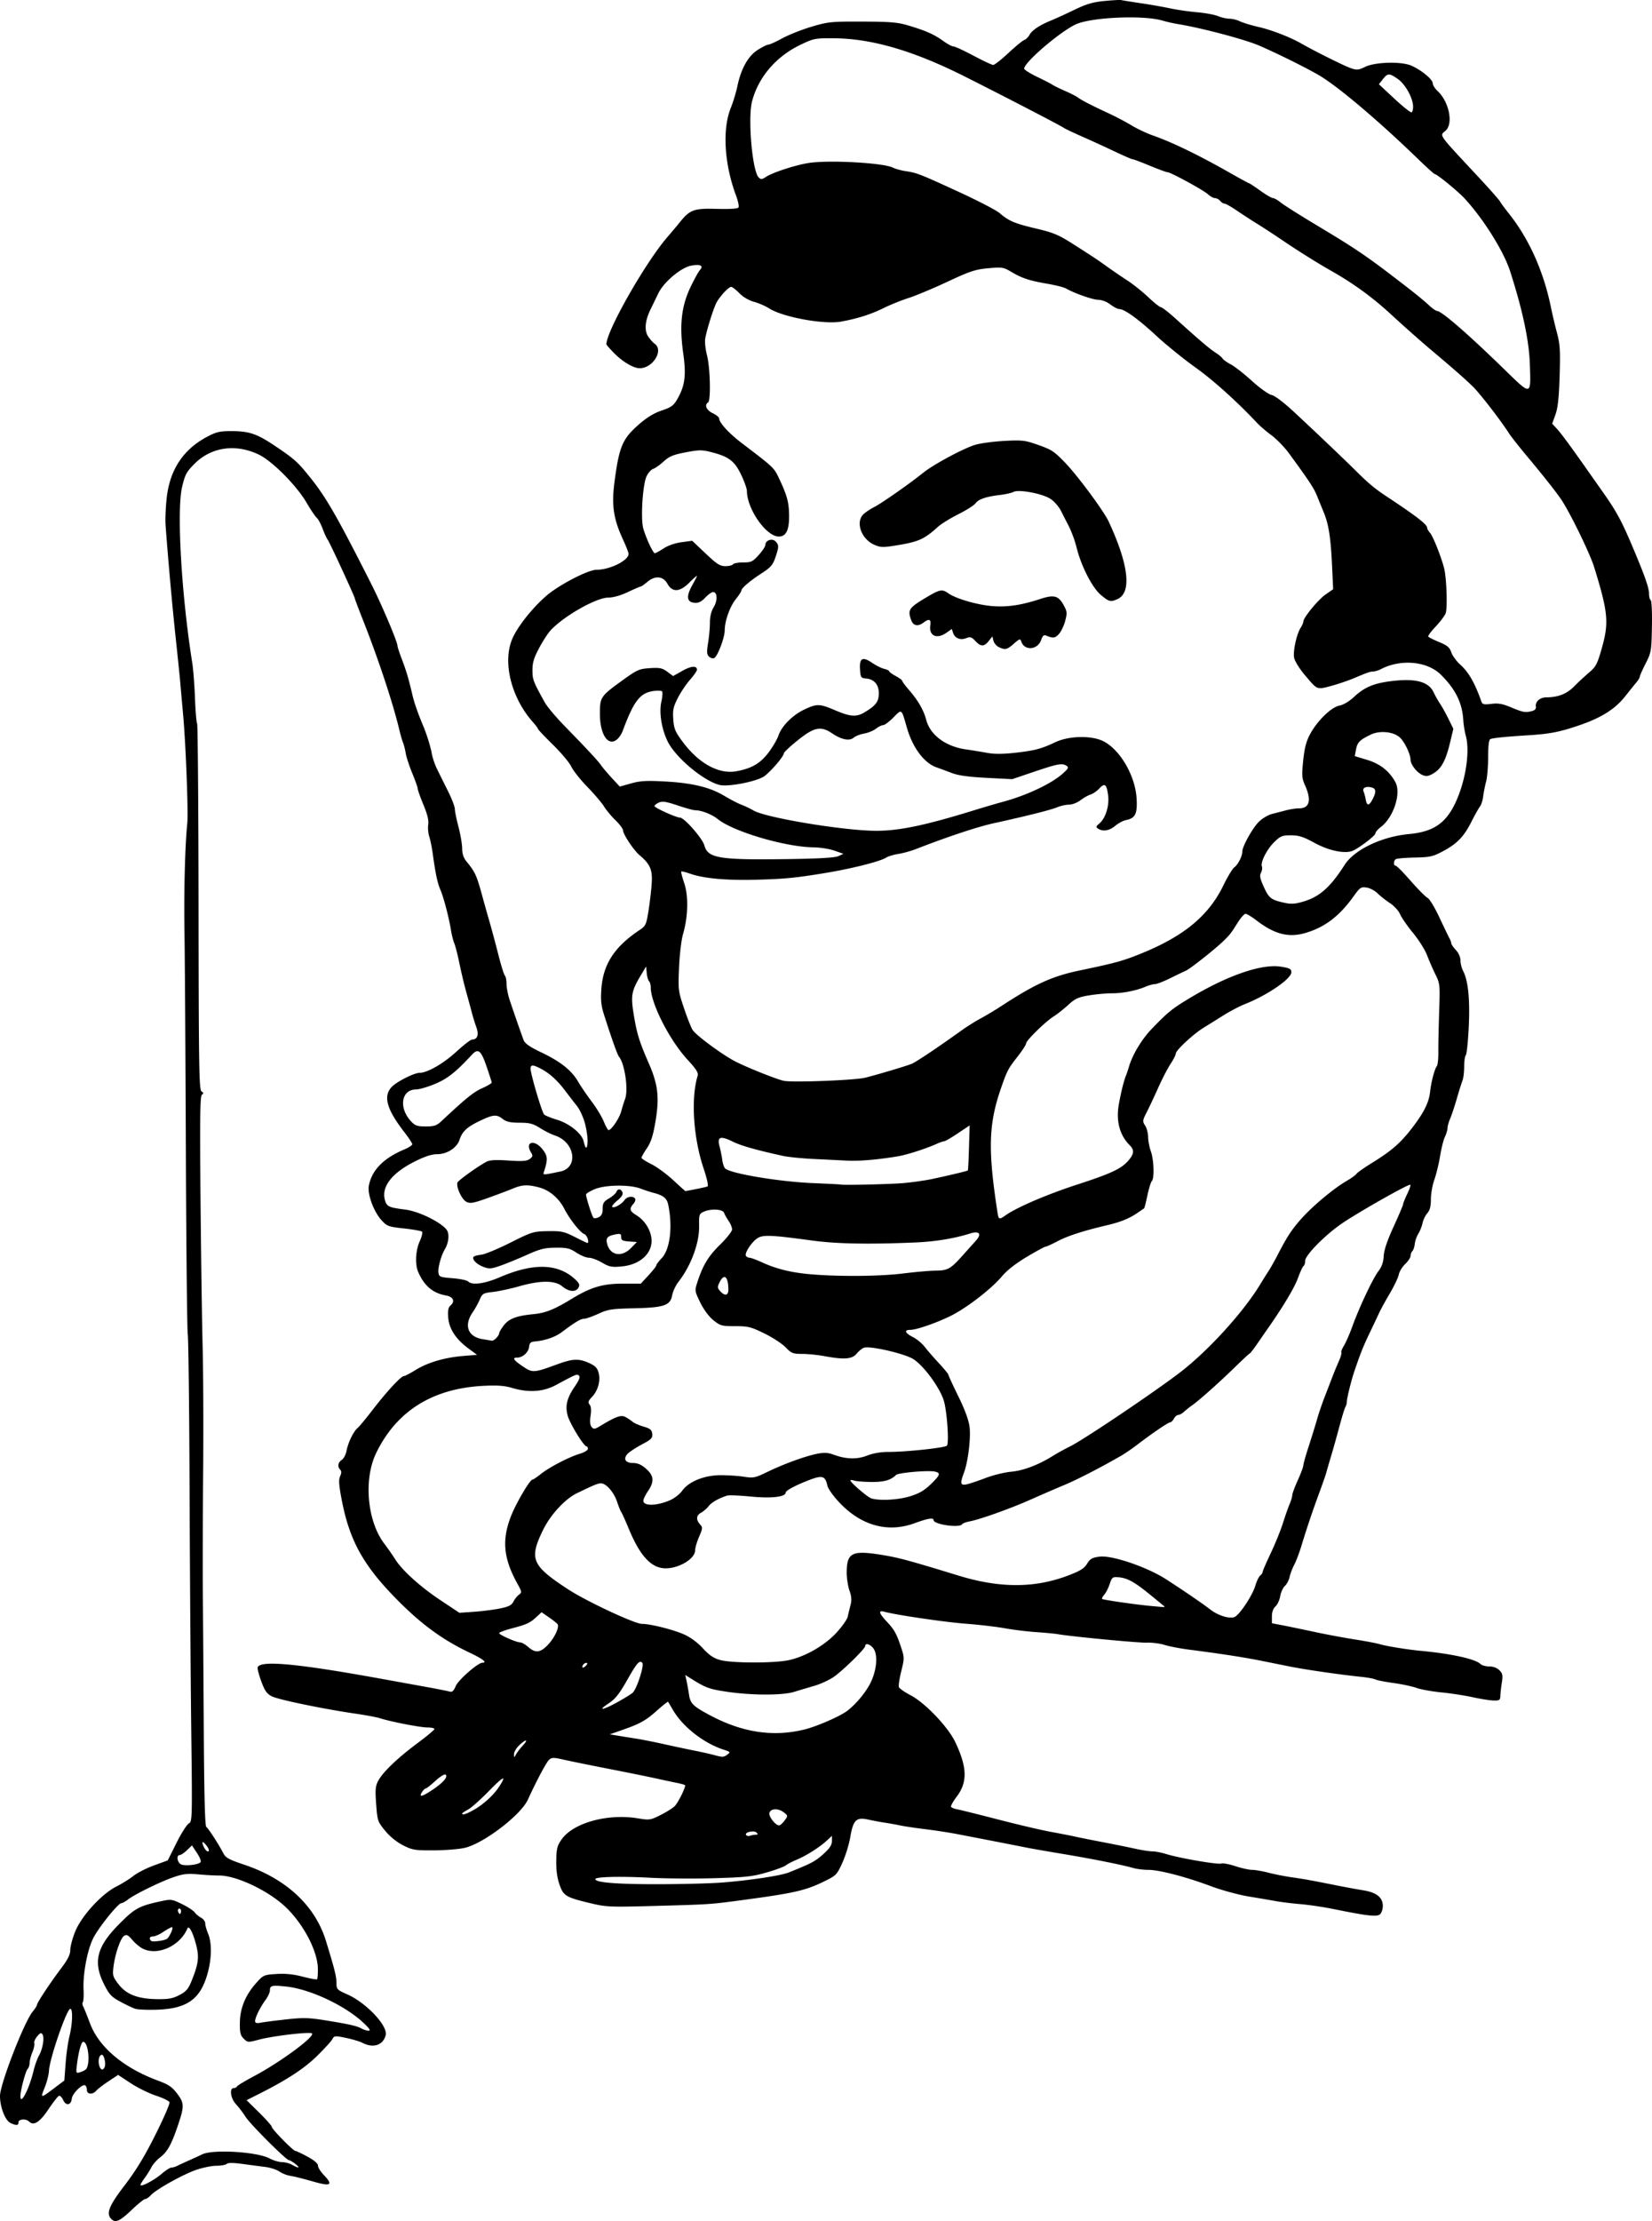
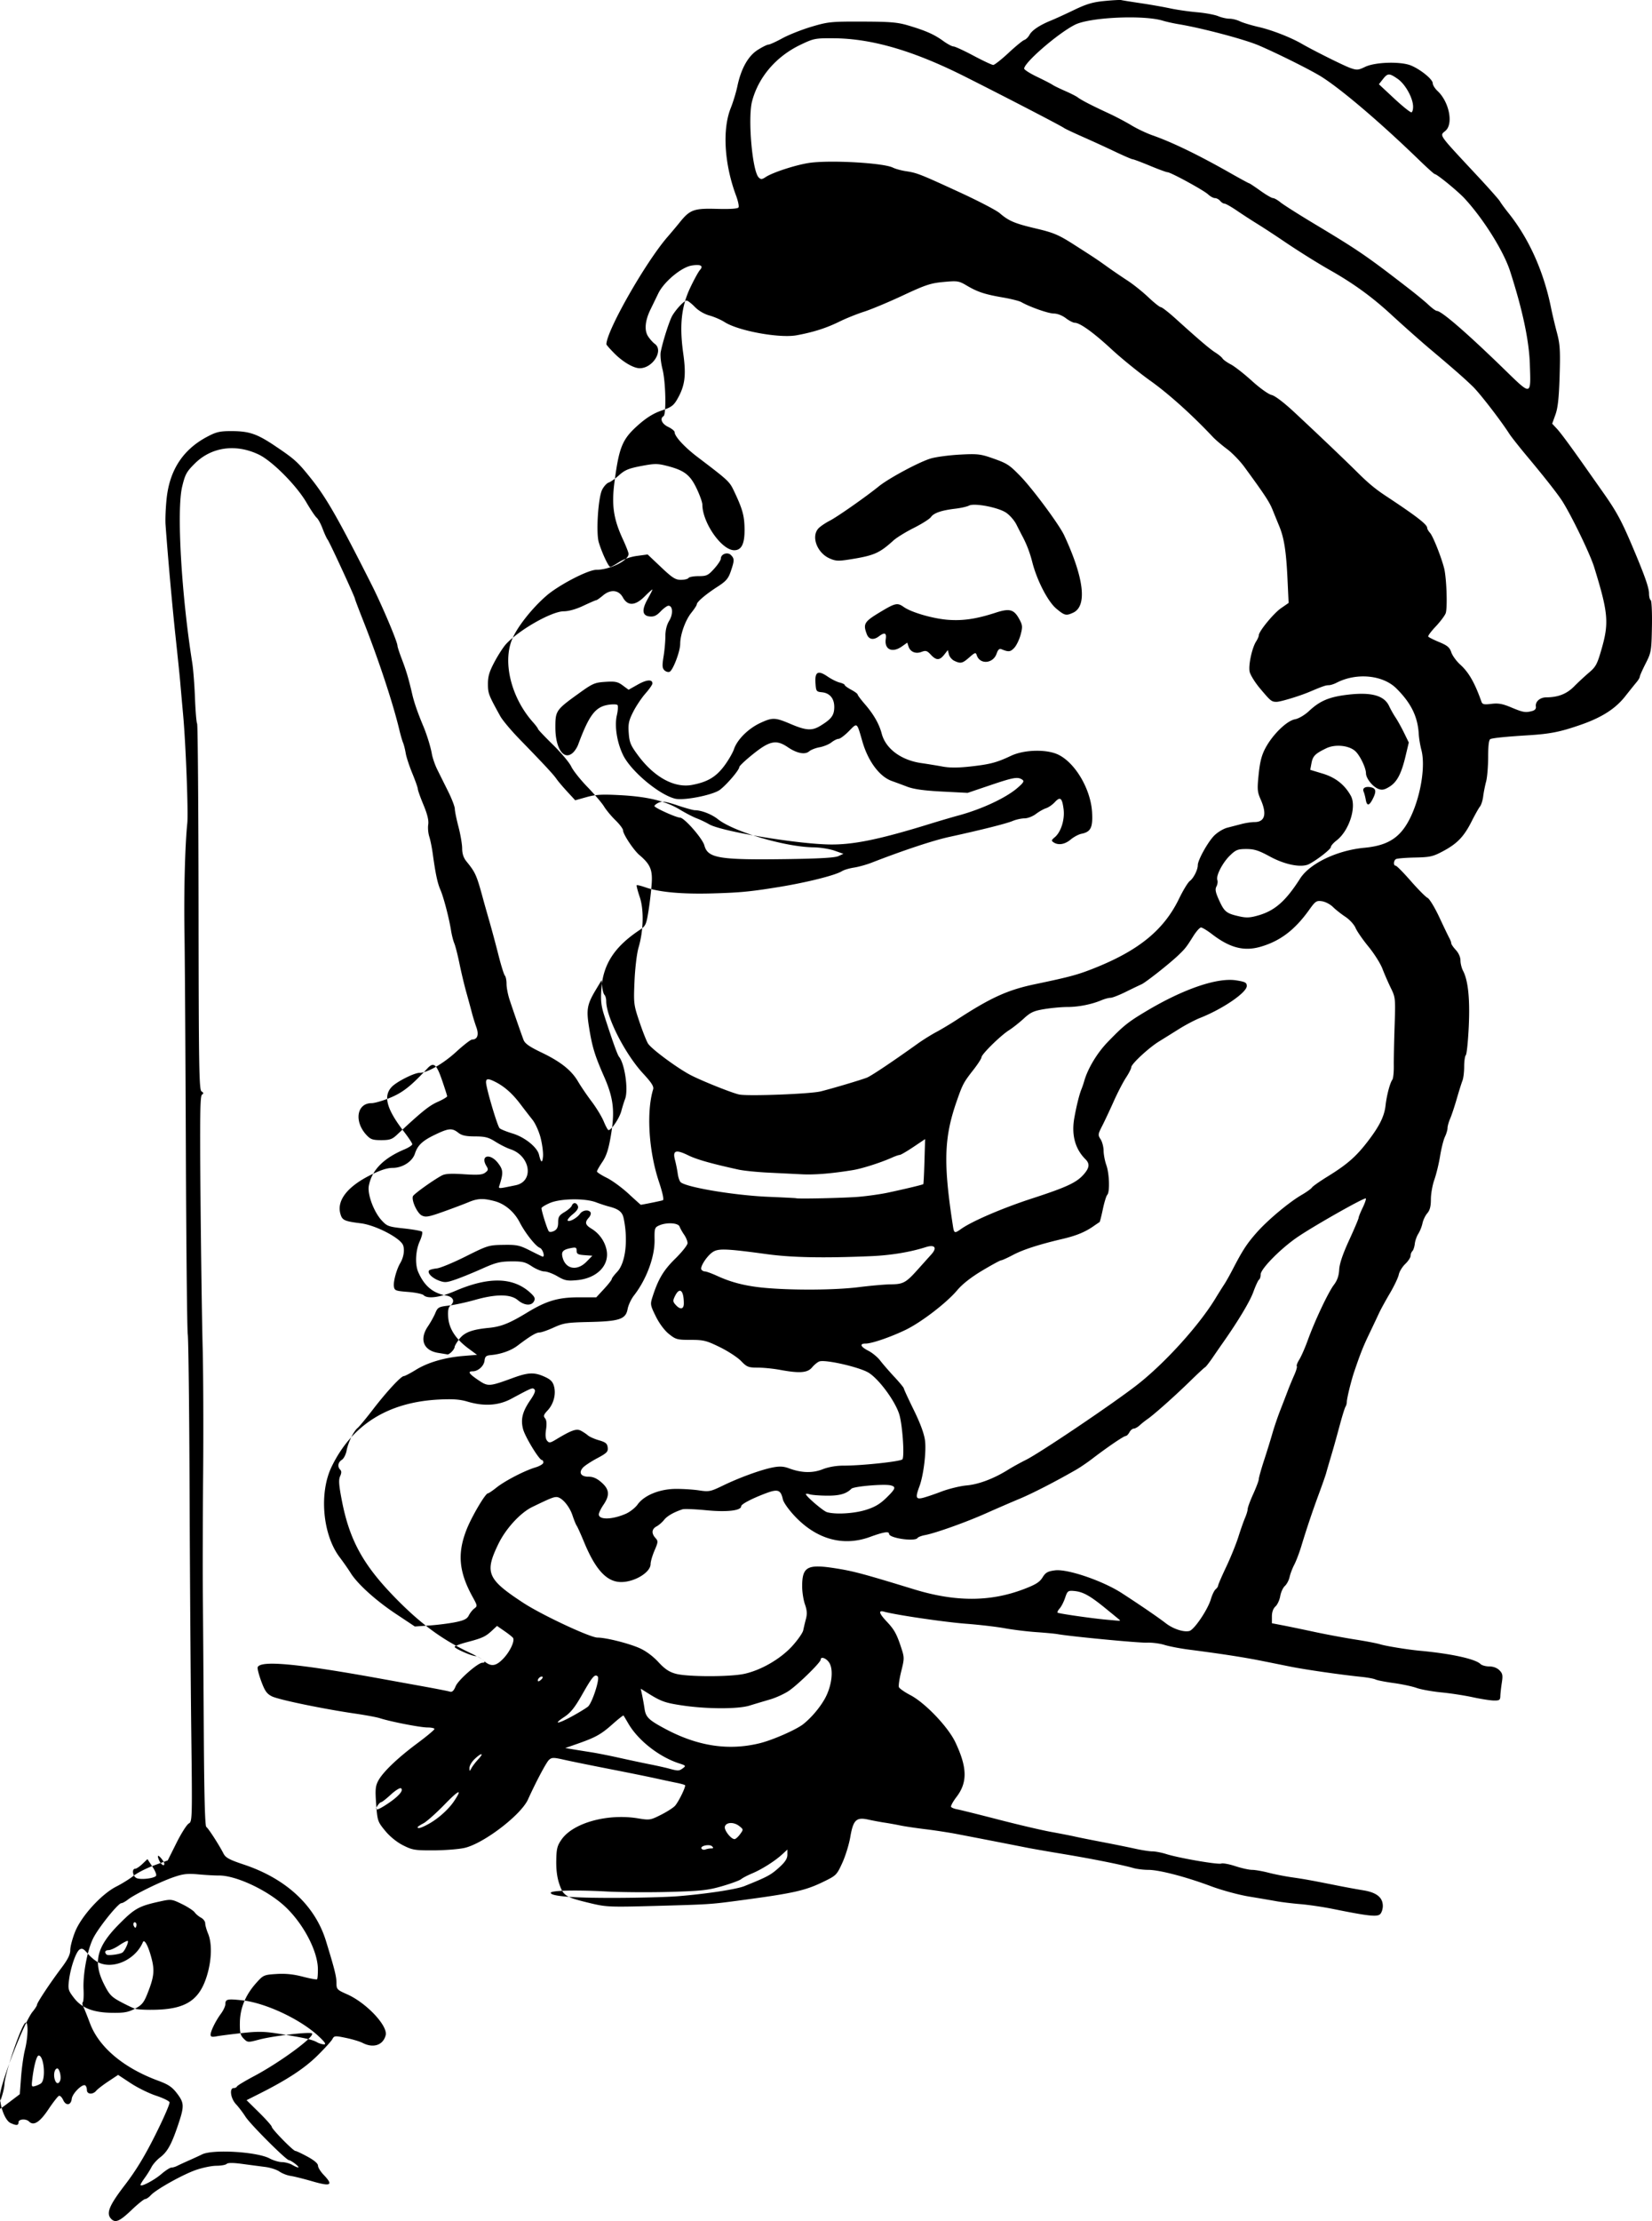
<svg xmlns="http://www.w3.org/2000/svg" version="1.0" width="893.609" height="1201.017" viewBox="0 0 893.609 1201.017">
-   <path d="M60.205 1199.925c-2.945-2.945-1.282-7.12 7.29-18.3 6.067-7.912 10.72-15.563 16.576-27.26 4.477-8.942 7.913-16.852 7.635-17.576-.278-.725-3.587-2.33-7.353-3.566-3.767-1.236-9.911-4.265-13.655-6.731l-6.808-4.485-5.269 3.498c-2.897 1.923-5.852 4.2-6.565 5.059-1.859 2.24-5.051 2-5.051-.38 0-1.067-.412-2.195-.915-2.506-1.569-.97-6.942 4.368-7.272 7.225-.416 3.596-3.14 3.997-4.65.683-.655-1.44-1.673-2.457-2.262-2.261-.588.196-3.17 3.494-5.735 7.329-4.686 7-7.978 9.06-10.481 6.556-1.634-1.634-5.685-1.338-5.685.415 0 1.78-1.065 1.884-4.286.416-2.885-1.314-5.726-8.596-5.719-14.656.007-6.327 13.062-40.004 17.671-45.586 1.284-1.555 2.334-3.21 2.334-3.68 0-1.113 7.075-11.794 13.178-19.893 3.523-4.675 4.822-7.298 4.822-9.74 0-1.836 1.177-6.28 2.615-9.872 3.393-8.475 14.241-20.373 22.296-24.453 3.074-1.557 7.25-4.158 9.282-5.779 2.03-1.62 7.032-4.165 11.113-5.653l7.421-2.707 4.728-9.462c2.6-5.204 5.597-9.927 6.658-10.495 1.879-1.006 1.914-2.325 1.337-49.736-.326-26.787-.73-84.928-.9-129.203-.17-44.275-.611-82.75-.982-85.5-.37-2.75-.836-47.3-1.035-99-.2-51.7-.538-105.025-.752-118.5-.353-22.152.293-47.08 1.529-59 .597-5.763-.83-42.869-2.251-58.5-.6-6.6-1.298-14.475-1.552-17.5-.254-3.025-1.383-14.05-2.51-24.5-1.764-16.347-4.155-43.044-5.45-60.846-.206-2.835.052-9.195.575-14.133 1.635-15.463 8.83-26.486 21.797-33.398 5.012-2.671 6.91-3.123 13.105-3.123 9.768 0 13.968 1.432 23.976 8.176 10.437 7.033 12.073 8.516 19.115 17.324 8.442 10.559 14.675 21.463 32.868 57.5 5.635 11.16 14.017 30.955 14.017 33.1 0 .582 1.062 3.835 2.36 7.229 2.435 6.363 3.671 10.541 5.674 19.17 1.012 4.36 2.985 10.033 5.914 17 1.92 4.57 3.987 11.254 4.637 15 .382 2.2 1.7 6.026 2.929 8.5 1.228 2.476 3.865 7.775 5.86 11.777 1.994 4.002 3.634 8.277 3.643 9.5.01 1.223.902 5.599 1.983 9.724s1.973 9.378 1.983 11.673c.011 2.843.747 5.074 2.31 7 4.991 6.153 5.516 7.358 9.29 21.327.373 1.375 1.775 6.325 3.117 11 1.343 4.675 3.578 13 4.967 18.5 1.39 5.5 2.933 10.427 3.43 10.95.497.522.9 2.547.898 4.5-.003 1.952.74 5.8 1.649 8.55 2.046 6.186 6.182 18.091 7.527 21.667.754 2.006 3.141 3.693 9.635 6.809 10.517 5.046 16.304 9.646 19.924 15.836 1.508 2.578 4.81 7.423 7.336 10.766 2.526 3.343 5.458 8.179 6.514 10.746s2.217 4.67 2.581 4.672c1.556.009 5.876-6.422 6.913-10.292.62-2.312 1.532-5.238 2.026-6.502 1.888-4.82-.126-19.03-3.239-22.849-.896-1.1-3.545-8.49-8.01-22.353-1.667-5.173-1.987-8.077-1.57-14.224.915-13.443 7.03-22.89 20.719-32.01 3.254-2.169 3.59-2.892 4.777-10.3.703-4.381 1.485-11.055 1.737-14.83.499-7.453-.787-10.428-6.648-15.389-3.145-2.662-8.866-11.297-8.866-13.382 0-.803-1.828-3.238-4.063-5.413-2.235-2.174-5.024-5.527-6.198-7.452-1.175-1.925-5.241-6.703-9.037-10.616-3.796-3.914-7.72-8.864-8.718-11-1-2.137-5.454-7.448-9.9-11.804-4.446-4.356-8.084-8.194-8.084-8.528 0-.334-1.238-1.997-2.75-3.696-11.503-12.922-16.355-31.77-11.42-44.356 2.58-6.583 10.551-16.81 18.564-23.822 6.695-5.86 22.658-14.178 27.205-14.178 7.271 0 17.401-5.01 17.401-8.605 0-.69-1.379-4.235-3.064-7.877-5.13-11.082-6.207-18.527-4.52-31.24 2.515-18.96 4.263-23.071 13.106-30.835 4.333-3.805 8.158-6.142 12.388-7.57 5.232-1.767 6.463-2.669 8.492-6.22 4.123-7.215 4.84-12.785 3.173-24.653-2.13-15.153-1.022-25.421 3.846-35.67 2.042-4.303 4.388-8.567 5.212-9.477 2.051-2.267.286-3.185-4.554-2.367-5.568.94-14.961 8.794-17.99 15.041l-4.24 8.734c-2.927 6.02-3.398 11.248-1.304 14.473.987 1.521 2.619 3.354 3.625 4.072 4.939 3.527-1.028 13.194-8.144 13.194-3.333 0-9.159-3.424-13.776-8.095-2.338-2.365-4.247-4.549-4.242-4.853.101-7.35 21.133-44.277 33.063-58.052 2.144-2.475 5.065-5.958 6.492-7.738 5.61-7.003 7.698-7.775 20.077-7.435 7.232.199 11.394-.073 11.826-.773.368-.594-.214-3.437-1.29-6.317-6.395-17.096-7.539-35.9-2.887-47.473 1.275-3.17 2.884-8.464 3.577-11.764 2.004-9.547 5.82-16.346 11.03-19.65 2.473-1.568 5.067-2.85 5.765-2.85.699 0 4.098-1.544 7.555-3.43 3.456-1.887 10.559-4.7 15.784-6.25 8.932-2.652 10.577-2.817 27.5-2.762 15.269.05 19.062.377 25 2.155 9.379 2.809 13.833 4.79 18.714 8.327 2.247 1.628 4.74 2.96 5.54 2.96.8 0 5.679 2.25 10.842 5s9.962 5 10.666 5c.703 0 4.42-2.926 8.258-6.502 3.84-3.575 7.695-6.733 8.57-7.016.874-.284 2.128-1.522 2.787-2.752 1.326-2.478 5.544-5.291 11.623-7.75 2.2-.89 7.825-3.461 12.5-5.714 6.73-3.243 10.165-4.254 16.5-4.857 4.4-.419 8.45-.638 9-.487.55.15 5.275.908 10.5 1.684 5.225.775 12.425 2.039 16 2.808 3.575.769 10.1 1.71 14.5 2.092 4.4.382 9.517 1.324 11.372 2.094 1.855.77 4.63 1.4 6.169 1.4 1.538 0 4.07.628 5.628 1.396 1.557.769 6.206 2.174 10.331 3.124 6.96 1.602 17.087 5.543 23 8.951 6.59 3.799 22.9 11.935 26.396 13.168 3.554 1.254 4.308 1.198 8.014-.594 5.473-2.647 19.418-3.04 24.928-.702 5.3 2.248 11.662 7.467 11.662 9.566 0 .958 1.169 2.833 2.597 4.166 6.226 5.811 8.646 17.585 4.403 21.425-3.324 3.008-4.808.91 17.939 25.343 5.809 6.239 10.97 12.089 11.469 13 .499.911 2.529 3.682 4.51 6.157 11.167 13.946 19.106 31.638 23.112 51.5.665 3.3 2.083 9.275 3.15 13.278 1.663 6.236 1.871 9.578 1.456 23.318-.357 11.843-.947 17.327-2.255 20.963l-1.77 4.925 2.567 2.758c2.126 2.283 7.899 10.125 16.839 22.872.816 1.163 4.408 6.262 7.983 11.33 7.313 10.368 10.052 15.388 15.85 29.056 6.738 15.88 9.15 22.697 9.15 25.861 0 1.661.412 3.275.915 3.586.503.31.797 6.75.652 14.309-.252 13.193-.389 13.992-3.415 19.937-1.733 3.407-3.152 6.6-3.152 7.097 0 .497-.787 1.838-1.75 2.98-.962 1.14-3.743 4.6-6.178 7.688-5.294 6.71-12.677 11.418-24.148 15.397-11.044 3.83-16.355 4.883-28.424 5.635-11.683.728-18.5 1.405-20.25 2.013-.877.304-1.257 3.206-1.274 9.715-.013 5.105-.509 11.082-1.102 13.282-.593 2.2-1.306 5.8-1.585 8-.278 2.2-1.057 4.675-1.732 5.5-.674.825-2.7 4.425-4.501 8-4.164 8.263-7.772 12.034-15.432 16.13-5.512 2.946-7.04 3.291-15.291 3.461-5.042.104-9.655.49-10.25.857-1.332.823-1.438 3.552-.138 3.552.52 0 4.192 3.712 8.16 8.25 3.969 4.537 8.07 8.667 9.113 9.178 1.044.51 3.908 5.236 6.365 10.5 2.456 5.264 4.905 10.353 5.442 11.308.536.955.975 2.17.975 2.698 0 .53 1.125 2.176 2.5 3.66 1.492 1.61 2.5 3.887 2.5 5.647 0 1.623.629 4.144 1.398 5.604 2.764 5.249 3.793 15.358 3.08 30.274-.377 7.91-1.089 14.808-1.582 15.33-.493.523-.896 3.314-.896 6.203 0 2.89-.412 6.287-.915 7.55-.503 1.264-1.888 5.673-3.077 9.798-1.19 4.125-2.803 8.977-3.585 10.783-.783 1.807-1.423 4.1-1.423 5.097 0 .997-.631 3.119-1.403 4.716-.77 1.597-1.949 6.279-2.617 10.404-.669 4.125-2.063 9.879-3.098 12.787-1.035 2.908-1.882 7.677-1.882 10.597 0 3.818-.545 5.937-1.939 7.545-1.066 1.23-2.235 3.66-2.598 5.403-.363 1.742-1.375 4.293-2.25 5.668s-1.738 3.834-1.917 5.465c-.18 1.63-.77 3.408-1.311 3.95-.542.541-.985 1.71-.985 2.597 0 .888-1.301 2.86-2.892 4.384-1.59 1.523-3.158 4.105-3.485 5.737-.326 1.631-2.505 6.206-4.841 10.166-2.337 3.96-4.972 8.776-5.856 10.7-.884 1.926-3.224 6.876-5.2 11-3.36 7.013-4.754 10.518-8.155 20.5-1.681 4.934-4.024 14.477-4.051 16.5-.011.826-.327 1.971-.703 2.546-.375.575-1.653 4.625-2.84 9-2.803 10.34-3.506 12.838-5.475 19.455-.9 3.025-1.876 6.4-2.168 7.5-.292 1.1-2.025 6.05-3.85 11a491.881 491.881 0 00-9.582 28.5c-1.086 3.575-2.801 8.075-3.813 10-1.01 1.925-2.145 4.915-2.52 6.646-.375 1.73-1.524 3.908-2.553 4.839-1.029.93-2.16 3.413-2.516 5.515-.355 2.102-1.513 4.606-2.573 5.565-1.236 1.119-1.927 3.06-1.927 5.413v3.669l5.75 1.107c3.162.609 10.925 2.217 17.25 3.574 6.325 1.357 16.225 3.203 22 4.103 5.775.9 11.85 2.062 13.5 2.583 3.012.951 14.962 2.896 21.5 3.5 16.934 1.562 30.05 4.43 32.821 7.176.727.72 2.865 1.31 4.75 1.31 2.125 0 4.21.78 5.482 2.053 1.747 1.747 1.944 2.754 1.32 6.75-.402 2.583-.764 5.822-.804 7.197-.063 2.189-.506 2.492-3.57 2.435-1.925-.035-7.055-.84-11.401-1.79-4.346-.95-11.996-2.125-17-2.613-5.004-.487-11.004-1.572-13.333-2.41-2.329-.837-7.935-2.03-12.458-2.649-4.523-.62-8.917-1.481-9.765-1.916-.848-.434-4.242-1.067-7.542-1.406-11.298-1.16-30.29-3.897-38.5-5.548l-15-3.014c-10.11-2.03-21.995-3.873-40-6.2-4.675-.604-10.583-1.744-13.128-2.534-2.546-.79-6.82-1.334-9.5-1.211-4.226.194-41.373-3.355-48.372-4.622-1.375-.249-6.55-.734-11.5-1.078-4.95-.344-12.6-1.283-17-2.086-4.4-.804-13.85-1.906-21-2.449-11.513-.874-38.135-4.791-44.25-6.51-3.255-.915-2.795.88 1.353 5.279 4.154 4.404 5.441 6.727 7.91 14.278 1.714 5.239 1.713 5.743-.008 12.654-.986 3.96-1.556 7.814-1.268 8.565.289.752 3.08 2.704 6.202 4.338 7.999 4.184 20.392 17.164 24.335 25.487 6.464 13.643 6.637 21.688.634 29.552-1.907 2.498-3.235 4.92-2.95 5.38.285.46 1.76 1.057 3.28 1.325 1.519.268 11.537 2.758 22.262 5.532s23.55 5.779 28.5 6.678c4.95.898 10.8 2.043 13 2.543 2.2.5 8.95 1.853 15 3.005 6.05 1.152 13.925 2.746 17.5 3.542 3.575.796 7.79 1.447 9.366 1.445 1.576-.001 4.95.653 7.5 1.455 6.908 2.173 27.992 5.81 29.755 5.135.844-.324 4.274.31 7.622 1.41 3.348 1.098 7.41 1.998 9.028 1.998 1.617 0 5.593.687 8.835 1.527 3.242.84 8.932 1.961 12.644 2.492 6.85.979 10.422 1.626 24.75 4.485 4.4.878 10.677 2.03 13.95 2.56 7.187 1.163 10.55 3.868 10.55 8.487 0 1.762-.71 3.793-1.579 4.514-1.724 1.43-6.687.857-25.421-2.935-5.225-1.058-13.1-2.224-17.5-2.591s-10.25-1.075-13-1.573c-2.75-.497-9.5-1.647-15-2.555-5.5-.907-14.725-3.421-20.5-5.587-13.478-5.053-27.951-8.824-33.866-8.824-2.556 0-6.206-.447-8.11-.994-6.032-1.73-22.358-4.995-37.697-7.54-8.155-1.353-17.077-2.907-19.827-3.453a7508.629 7508.629 0 00-38-7.395c-4.4-.839-12.05-2.012-17-2.606-4.95-.594-11.025-1.5-13.5-2.014-2.475-.513-6.3-1.2-8.5-1.526-2.2-.326-6.16-1.066-8.798-1.644-6.555-1.436-8.173.138-9.78 9.508-.674 3.94-2.61 10.194-4.302 13.898-2.972 6.507-3.312 6.849-10.098 10.15-10.069 4.9-16.226 6.27-46.022 10.239-15.31 2.04-15.884 2.076-45 2.88-24.323.672-26.563.584-34.72-1.367-13.79-3.297-14.987-4.01-17.15-10.215-1.258-3.61-1.827-7.825-1.74-12.892.112-6.467.517-8.082 2.87-11.45 6.301-9.013 24.9-14.151 41.358-11.424 6.246 1.035 6.702.964 12.433-1.931 3.272-1.653 6.685-3.842 7.584-4.865 2.019-2.295 6.015-10.543 5.404-11.153-.246-.246-2.38-.834-4.743-1.306-2.363-.472-7.446-1.558-11.296-2.412-3.85-.855-15.1-3.135-25-5.067-9.9-1.932-20.889-4.168-24.419-4.97-5.724-1.298-6.604-1.288-8.126.09-1.431 1.295-7.049 11.875-11.355 21.388-3.833 8.466-24.117 23.929-34.394 26.218-3.138.7-10.656 1.29-16.706 1.312-10.092.037-11.454-.19-16.5-2.744-3.384-1.713-7.102-4.732-9.664-7.848-4.031-4.903-4.186-5.359-4.857-14.308-.58-7.74-.412-9.79 1.037-12.59 2.426-4.691 10.39-12.35 21.234-20.417 5.087-3.785 9.25-7.258 9.25-7.717 0-.46-1.72-.835-3.82-.835-3.83 0-20.05-3.16-25.68-5.002-1.65-.54-7.725-1.67-13.5-2.512-17.179-2.503-41.255-7.49-44.895-9.3-2.765-1.373-3.838-2.884-5.78-8.138-1.312-3.548-2.185-6.971-1.94-7.607 1.474-3.842 21.327-2.009 66.115 6.105l24.5 4.44c6.325 1.148 12.297 2.328 13.27 2.624 1.313.398 2.148-.367 3.234-2.966 1.399-3.347 12.001-12.644 14.42-12.644 2.86 0 .357-2.002-6.674-5.337-15.095-7.16-26.562-15.581-40.25-29.56-17.569-17.944-24.945-31.355-29.106-52.917-1.596-8.266-1.796-11.106-.92-13.03.782-1.716.804-2.778.074-3.509-1.62-1.619-1.243-4.044.828-5.338 1.031-.644 2.194-2.869 2.583-4.944.84-4.48 3.755-10.469 6.004-12.335.885-.734 4.586-5.204 8.225-9.933 7.48-9.719 15.237-18.097 16.755-18.097.56 0 3.502-1.534 6.54-3.409 6.487-4.004 15.652-6.67 25.782-7.498l7.264-.593-4.725-3.5c-6.796-5.034-10.427-10.643-10.865-16.785-.253-3.548.072-5.395 1.1-6.248 2.786-2.312 1.75-4.825-2.289-5.556-7.162-1.296-11.763-5.187-15.034-12.709-1.81-4.161-1.435-11.623.834-16.624 1.103-2.432 1.656-4.764 1.228-5.182-.428-.418-4.815-1.2-9.75-1.736-8.398-.914-9.173-1.196-12.12-4.411-4.247-4.636-7.749-14.12-6.894-18.676 1.584-8.443 7.855-14.853 19.236-19.662 2.337-.988 4.25-2.244 4.25-2.792 0-.547-1.938-3.498-4.307-6.557-9.537-12.319-11.523-19.42-6.827-24.42 2.668-2.84 12.177-7.642 15.133-7.642 4.16 0 12.824-4.973 19.755-11.338 3.99-3.664 7.872-6.662 8.628-6.662 2.881 0 3.767-2.568 2.29-6.644-.768-2.121-1.86-5.656-2.428-7.856-.568-2.2-1.915-7.15-2.994-11-1.079-3.85-2.745-10.825-3.702-15.5-.957-4.675-2.218-9.625-2.801-11-.584-1.375-1.383-4.525-1.777-7-1.078-6.775-4.032-18.055-5.76-22-1.564-3.567-2.67-8.786-4.132-19.5-.45-3.3-1.298-7.47-1.883-9.266-.585-1.796-.837-4.72-.56-6.5.348-2.23-.449-5.528-2.565-10.622-1.689-4.063-3.07-7.939-3.07-8.612 0-.674-1.334-4.46-2.964-8.414-1.63-3.953-3.238-8.853-3.572-10.887-.334-2.035-.984-4.6-1.443-5.7-.46-1.1-1.371-4.25-2.025-7-3.427-14.397-11.36-38.355-19.585-59.15-2.426-6.132-4.411-11.386-4.411-11.673 0-.93-13.68-30.583-14.716-31.902-.552-.7-1.8-3.406-2.774-6.01-.974-2.605-2.411-5.267-3.194-5.917-.782-.65-3.28-4.362-5.552-8.251-5.399-9.244-18.515-22.435-25.764-25.912-12.412-5.953-25.56-4.142-34.55 4.76-4.539 4.493-5.308 5.89-6.91 12.556-3.054 12.702-.443 58.2 5.48 95.5.524 3.3 1.174 11.763 1.444 18.808s.792 13.296 1.16 13.892c.369.597.716 45.362.773 99.479.09 86.29.287 98.512 1.603 99.357 1.18.758 1.229 1.14.23 1.785-1.011.654-1.166 12.197-.762 56.75.28 30.76.796 66.729 1.148 79.929.352 13.2.47 44.025.262 68.5-.208 24.475-.282 53.725-.165 65 .118 11.275.348 44.032.511 72.793.205 35.874.636 52.515 1.373 53 1.11.73 6.861 9.636 9.314 14.425 1.13 2.206 3.19 3.317 10.943 5.9 22.958 7.648 38.606 22.206 44.482 41.382 4.705 15.358 5.664 19.2 5.664 22.707 0 3.337.315 3.67 5.75 6.074 10.389 4.594 22.137 17.049 20.864 22.12-1.352 5.387-6.67 7.173-12.455 4.18-1.508-.779-5.575-2.002-9.038-2.717-5.952-1.23-6.354-1.193-7.338.667-.573 1.083-4.245 5.124-8.162 8.982-6.954 6.848-16.24 12.942-31.186 20.469l-7.064 3.557 6.814 6.718c3.748 3.694 6.815 7.156 6.815 7.692 0 1.208 11.602 13.05 12.785 13.05.473 0 3.415 1.384 6.537 3.076 3.62 1.96 5.678 3.719 5.678 4.851 0 .977 1.35 3.19 3 4.916 5.49 5.745 4.096 6.524-6.285 3.51-4.518-1.31-9.725-2.605-11.571-2.875-1.846-.271-4.546-1.324-6-2.34-1.454-1.016-4.894-2.134-7.644-2.485-2.75-.35-8.353-1.09-12.452-1.643-4.958-.669-7.786-.671-8.45-.008-.549.55-3.046 1.002-5.548 1.007-2.503.005-7.475 1.023-11.05 2.263-7.202 2.497-21.674 10.606-24.496 13.725-.998 1.102-2.336 2.003-2.975 2.003-.639 0-3.99 2.7-7.447 6-6.296 6.01-8.64 7.043-10.882 4.8zm27.041-24.274c2.266-1.94 4.72-3.526 5.453-3.526.733 0 2.114-.4 3.07-.89.955-.49 3.986-1.89 6.736-3.11 2.75-1.22 5.772-2.613 6.716-3.096 5.705-2.919 29.83-1.49 36.66 2.17 1.977 1.06 4.951 1.942 6.61 1.962 1.657.02 4.139.678 5.514 1.464 3.665 2.095 4.66 1.807 1.727-.5-1.398-1.1-2.932-2-3.408-2-1.51 0-20.899-19.375-23.539-23.522-1.392-2.188-3.712-5.238-5.156-6.779-2.885-3.08-3.665-8.699-1.207-8.699.779 0 1.566-.387 1.75-.86.183-.474 4.305-2.965 9.16-5.537 14.173-7.508 33.135-21.473 31.448-23.16-1.003-1.004-20.937 1.321-28.535 3.328-6.17 1.63-6.292 1.622-8.424-.51-1.804-1.804-2.148-3.252-2.065-8.709.119-7.841 3.052-14.922 8.872-21.418 3.79-4.23 4.131-4.381 10.895-4.82 4.886-.315 9.16.117 14.24 1.443 3.992 1.041 7.48 1.672 7.75 1.402.27-.27.468-2.78.44-5.575-.107-10.346-8.915-26.328-19.413-35.224-9.855-8.35-25.54-15.384-34.119-15.3-2.154.021-7.14-.257-11.079-.618-5.934-.545-8.25-.282-13.5 1.533-7.27 2.512-21.107 9.307-24.682 12.119-1.334 1.048-2.927 1.915-3.54 1.925-1.696.03-12 12.804-15.053 18.663-3.23 6.199-5.773 19.451-5.373 27.996.16 3.397-.016 6.483-.39 6.858-.375.374-.286 1.42.196 2.322.483.904 2.14 5.018 3.685 9.143 4.817 12.872 18.14 24.093 36.774 30.971 5.612 2.072 7.625 3.422 10.264 6.88 3.962 5.195 4.029 6.88.674 16.877-3.579 10.664-5.804 14.72-9.705 17.696-1.832 1.398-3.964 3.786-4.739 5.308-.774 1.522-2.429 4.16-3.678 5.862-1.248 1.702-2.27 3.395-2.27 3.763 0 1.35 7.24-2.407 11.241-5.832zm-14.241-89.438c-1.375-.476-4.975-2.203-8-3.838-4.744-2.563-5.942-3.85-8.713-9.36-6.081-12.091-4.024-20.291 8.173-32.582 8.49-8.555 10.698-9.758 22.67-12.352 5.364-1.162 5.897-1.09 11.289 1.549 3.112 1.522 6.204 3.535 6.87 4.473.666.938 2.223 2.242 3.461 2.899 1.237.657 2.25 2.023 2.25 3.037 0 1.013.699 3.514 1.553 5.558 2.18 5.22 1.975 14.039-.521 22.422-3.938 13.22-11.085 18.173-27.032 18.729-5.225.182-10.625-.059-12-.535zm24.093-7.408c3.658-1.927 4.781-3.255 6.611-7.82 3.68-9.179 4.108-12.685 2.364-19.379-1.747-6.706-3.88-10.697-4.693-8.778-4.051 9.56-16.252 14.998-24.306 10.833-1.557-.805-4.051-2.914-5.542-4.686-2.16-2.566-3.05-3.012-4.37-2.19-1.987 1.238-4.96 9.906-5.785 16.867-.546 4.614-.32 5.382 2.767 9.366 4.289 5.538 10.462 7.9 20.954 8.02 6.121.07 8.446-.362 12-2.233zm-6.844-30.334c1.384-.855 3.824-6.345 2.821-6.345-.54 0-2.639 1.125-4.665 2.5-2.026 1.375-4.521 2.5-5.545 2.5-1.91 0-2.426 1.1-1.126 2.4.702.702 6.918-.068 8.515-1.055zm7.355-16.075c-1.016-1.016-1.855.514-1.021 1.864.63 1.02.865 1.02 1.204.004.232-.695.15-1.535-.183-1.868zm-82.962 97.98c1.172-2.613 2.71-7.225 3.419-10.25.709-3.025 2.051-6.85 2.984-8.5 2.068-3.658 3.078-9.683 1.935-11.533-.661-1.07-1.277-.838-2.88 1.086-1.123 1.346-1.834 3.034-1.58 3.752.253.719-.21 2.911-1.03 4.873-.82 1.96-1.49 4.546-1.49 5.744 0 1.198-.476 2.653-1.057 3.234-1.076 1.076-3.843 11.41-3.907 14.593-.064 3.106 1.422 1.87 3.606-3zm15.005-1.44l5.147-3.895.686-9.208c.377-5.064 1.324-11.747 2.103-14.852 1.693-6.742 1.892-15.18.347-14.665-2.084.694-11.122 27.036-11.43 33.31-.107 2.2-1.174 6.395-2.371 9.323-2.405 5.881-2.271 5.881 5.518-.013zm16.744-9.864c2.61-2.426 1.447-14.946-1.388-14.946-1.065 0-2.535 5.336-3.391 12.314-.569 4.63-.506 4.788 1.648 4.137 1.232-.372 2.641-1.05 3.131-1.505zm10.248-1.449c.723-1.882-.38-6.497-1.551-6.497-1.372 0-2.146 2.92-1.479 5.579.685 2.727 2.164 3.176 3.03.918zm139.708-24.009c-9.867-9.183-28.735-18.01-41.387-19.363-7.905-.844-8.96-.606-8.96 2.025 0 1.09-1.061 3.415-2.358 5.166-2.891 3.904-5.642 9.487-5.642 11.45 0 1.107.787 1.312 3.25.847 1.787-.338 7.975-1.132 13.75-1.765 8.828-.968 12.092-.896 20.5.453 13.227 2.122 17.647 3.114 20.025 4.493 1.086.63 2.806 1.158 3.822 1.175 1.337.022.508-1.215-3-4.48zm194.153-75.622c15.274-1.199 31.854-3.71 36.281-5.493 12.623-5.086 14.317-6.006 19.063-10.343 2.982-2.727 4.156-4.59 4.156-6.602v-2.803l-2.75 2.54c-3.915 3.616-11.005 8.119-16.25 10.32-2.475 1.04-5.177 2.45-6.005 3.136-.828.685-5.464 2.393-10.303 3.795-7.644 2.215-11.38 2.622-28.495 3.102-10.833.303-26.222.198-34.197-.233-16.285-.882-30-.554-30 .717 0 1.848 11.612 2.79 34 2.76 12.925-.018 28.45-.421 34.5-.896zm-282.09-10.929c.535-.504-.22-2.562-1.835-5.003l-2.744-4.147-2.72 2.606c-1.496 1.434-3.258 2.607-3.916 2.607-1.839 0-1.416 3.768.555 4.945 1.863 1.112 9.14.424 10.66-1.008zm4.558-6.687c-.044-1.033-2.547-4.25-3.307-4.25-.34 0-.106 1.125.52 2.5 1.06 2.324 2.86 3.454 2.787 1.75zm295.814-8.25c1.2 0 1.327-.292.491-1.127-1.377-1.377-6.625-.253-5.713 1.224.353.571 1.309.783 2.123.47.814-.312 2.209-.567 3.099-.567zm15.616-7.666c1.888-2.589 1.885-2.613-.5-4.472-2.968-2.313-7.25-2.05-7.73.477-.366 1.928 3.405 6.683 5.256 6.63.592-.018 1.93-1.204 2.974-2.635zm-168.166-5.737c4.971-2.775 10.532-7.785 13.428-12.097 4.73-7.044 2.87-6.424-4.998 1.664-4.636 4.765-9.831 9.389-11.545 10.275-1.715.887-3.117 1.825-3.117 2.086 0 1.024 2.118.37 6.232-1.928zm-22.109-10.994c5.725-3.856 8.473-7.117 6.843-8.124-.58-.359-3.05 1.187-5.488 3.434-2.438 2.248-4.785 4.087-5.215 4.087-.43 0-1.344.9-2.031 2-1.85 2.963.104 2.5 5.891-1.397zm48.698-23.853c3.287-3.54 1.666-3.59-2.016-.063-1.543 1.478-2.791 3.615-2.775 4.75.03 2.046.04 2.046 1.134.063.607-1.1 2.253-3.238 3.657-4.75zm110.663 4.885c1.732-1.267 1.585-1.455-2.059-2.628-10.741-3.459-22.147-12.396-27.446-21.507-1.28-2.2-2.453-4.167-2.607-4.371-.154-.204-2.845 1.915-5.98 4.709-6.16 5.491-9.117 7.137-19.075 10.619l-6.47 2.262 4.327.722c2.38.397 6.801 1.106 9.826 1.576 3.025.47 9.775 1.809 15 2.974 5.225 1.166 12.65 2.744 16.5 3.507 3.85.763 8.575 1.817 10.5 2.342 4.917 1.341 5.387 1.328 7.484-.205zm41.593-13.52c6.984-1.715 19.81-7.352 23.555-10.352 4.303-3.446 8.704-8.608 11.484-13.466 3.88-6.781 5.031-15.897 2.497-19.765-1.62-2.473-4.613-3.49-4.613-1.567 0 1.46-12.114 13.329-17.106 16.76-2.417 1.661-7.094 3.804-10.394 4.762-3.3.958-8.25 2.437-11 3.287-6.313 1.95-23.348 1.892-36.619-.125-9.247-1.406-11.269-2.145-18.793-6.877l-3.413-2.146.74 3.437c.407 1.89 1.002 5.223 1.324 7.407.677 4.608 2.26 6.131 11.452 11.019 17.427 9.266 34.058 11.759 50.886 7.626zm-101.173-14.755c3.628-2.002 7.344-4.286 8.258-5.076 2.256-1.948 6.493-15.03 5.266-16.256-1.55-1.55-2.9.01-8.39 9.69-4.052 7.146-6.256 9.9-9.804 12.25-6.336 4.196-3.328 3.805 4.67-.608zm-16.313-21.103c-.694-.694-2.591.715-2.591 1.924 0 .663.574.587 1.524-.202.838-.695 1.318-1.47 1.067-1.722zm108.997-1.635c9.135-1.961 19.707-8.077 26.067-15.08 2.976-3.275 5.641-7.1 5.923-8.5.282-1.398.943-4.172 1.469-6.163.71-2.688.57-4.716-.546-7.876-.825-2.34-1.501-6.703-1.501-9.695 0-10.66 2.772-12.167 17.978-9.782 9.735 1.527 14.892 2.905 42.522 11.365 22.366 6.848 41.133 6.833 59.259-.049 6.525-2.477 8.678-3.813 10.252-6.36 1.658-2.683 2.792-3.33 6.741-3.847 6.735-.882 25.897 5.66 36.233 12.37 10.212 6.628 19.426 12.938 23.702 16.23 4.03 3.104 9.69 4.959 12.772 4.185 2.61-.655 9.947-11.51 11.613-17.182.688-2.344 1.854-4.762 2.59-5.373.736-.61 1.338-1.507 1.338-1.992 0-.484 1.971-5.042 4.38-10.127 2.41-5.086 5.372-12.396 6.584-16.246 1.212-3.85 2.84-8.478 3.62-10.284.779-1.807 1.416-3.954 1.416-4.772 0-.819 1.35-4.466 3-8.105 1.65-3.639 3-7.255 3-8.037 0-.781 1.276-5.331 2.836-10.111 1.56-4.78 3.606-11.391 4.546-14.691.94-3.3 2.855-8.925 4.255-12.5 1.4-3.575 3.222-8.3 4.05-10.5.827-2.2 2.382-5.967 3.454-8.371 1.073-2.404 1.71-4.61 1.418-4.904-.293-.293.333-1.933 1.392-3.645 1.058-1.713 3.12-6.429 4.58-10.48 3.747-10.386 11.07-25.89 14.117-29.883 1.786-2.341 2.655-4.845 2.834-8.163.174-3.238 1.918-8.404 5.388-15.964 2.821-6.147 5.13-11.595 5.13-12.107 0-.511.985-2.957 2.189-5.435 1.203-2.477 1.96-4.733 1.682-5.011-.694-.694-28.75 15.201-37.32 21.144-9.051 6.276-19.551 16.99-19.551 19.95 0 1.238-.385 2.488-.855 2.779-.47.29-1.877 3.332-3.126 6.758-1.899 5.207-8.326 15.891-16.742 27.832-.969 1.375-3.302 4.75-5.184 7.5-1.882 2.75-3.74 5.13-4.128 5.29-.388.16-4.027 3.534-8.085 7.5-8.22 8.03-19.432 18.016-23.028 20.51-1.294.896-3.224 2.433-4.29 3.415-1.067.981-2.513 1.785-3.215 1.785s-1.758.9-2.347 2-1.503 2-2.032 2c-1.02 0-9.863 6.015-18.012 12.251-2.696 2.064-6.602 4.728-8.68 5.92-11.37 6.53-23.706 12.866-30.776 15.811-4.4 1.833-12.5 5.34-18 7.794-10.8 4.82-27.34 10.728-33.005 11.79-1.935.363-3.764 1.06-4.065 1.547-1.325 2.143-15.43.122-15.43-2.211 0-1.504-2.905-1.031-10.38 1.69-14.37 5.232-28.664 1.321-40.446-11.067-3.425-3.602-6.244-7.566-6.63-9.326-1.118-5.091-2.691-5.662-9.048-3.284-7.603 2.845-13.496 5.93-13.496 7.065 0 2.37-7.725 3.257-18.857 2.165-6.117-.6-11.915-.83-12.883-.51-4.712 1.55-8.316 3.62-9.972 5.726-1.004 1.276-2.83 2.858-4.057 3.515-2.638 1.412-2.862 3.768-.598 6.27 1.516 1.676 1.48 2.162-.5 6.765-1.173 2.728-2.133 6.032-2.133 7.344 0 4.408-8.412 9.601-15.716 9.7-7.828.107-13.983-6.43-20.2-21.455-1.821-4.4-3.646-8.45-4.056-9-.41-.55-1.431-3.066-2.27-5.59-1.699-5.105-5.892-9.91-8.65-9.91-1.738 0-3.476.711-13.059 5.347-6.479 3.134-14.356 11.71-18.382 20.015-7.535 15.54-6.06 19.038 13.428 31.816 9.978 6.542 36.224 18.831 40.208 18.825 4.503-.006 16.739 3.056 22.682 5.676 3.4 1.5 7.271 4.352 10.189 7.508 3.563 3.856 5.87 5.404 9.515 6.384 6.305 1.695 29.095 1.727 36.9.051zm-130.157-8.372c3.526-3.718 6.199-9.423 5.184-11.065-.29-.469-2.361-2.123-4.602-3.677l-4.075-2.823-2.719 2.535c-3.49 3.254-5.253 4.069-13.469 6.228-3.713.975-6.75 2.118-6.75 2.54 0 .93 9.268 5.012 11.38 5.012.83 0 2.771 1.11 4.314 2.468 3.933 3.46 6.585 3.16 10.737-1.218zm-25.941-19.6c4.68-.96 6.256-1.763 7.208-3.672.67-1.345 2.018-3.029 2.995-3.743 1.68-1.229 1.634-1.557-.837-6.018-7.588-13.696-8.502-23.706-3.353-36.717 2.774-7.01 10.14-19.5 11.499-19.5.397 0 2.472-1.397 4.61-3.103 4.622-3.689 15.196-9.162 21.138-10.942 2.337-.7 4.25-1.876 4.25-2.614s-.341-1.341-.758-1.341c-1.474 0-9.132-12.56-10.222-16.766-1.38-5.326-.332-9.468 3.988-15.745 2.194-3.19 2.887-4.994 2.187-5.695-1.073-1.072-1.223-1.012-12.547 5.065-6.875 3.69-14.74 4.196-23.717 1.524-4.074-1.213-7.93-1.49-15.431-1.111-27.468 1.388-46.96 13.573-57.997 36.257-6.903 14.185-4.929 36.775 4.28 48.97 2.076 2.75 4.749 6.576 5.94 8.5 3.67 5.933 13.595 14.921 24.43 22.123l10.347 6.878 8-.56c4.4-.308 10.695-1.113 13.99-1.79zm359.427-1.041c-.23-.215-3.792-3.14-7.917-6.501-8.46-6.893-12.2-8.938-17.07-9.334-3.119-.254-3.466.019-4.696 3.7-.731 2.185-2.055 4.775-2.942 5.755-.887.98-1.388 2.008-1.112 2.284.494.494 18.563 3.098 26.32 3.792 2.2.197 4.862.434 5.917.526 1.054.093 1.729-.007 1.5-.222zm-267.325-57.562c2.25-.988 5.135-3.26 6.41-5.05 3.496-4.91 11.8-8.32 20.458-8.404 3.872-.037 9.62.325 12.772.805 5.39.82 6.169.662 13-2.648 8.965-4.342 20.7-8.595 27.048-9.801 3.522-.67 5.76-.542 8.5.484 6.766 2.534 12.77 2.715 18.266.549 3.124-1.232 7.38-1.978 11.241-1.971 9.994.018 31.148-2.253 31.95-3.43 1.187-1.746.008-18.628-1.694-24.236-2.164-7.132-10.955-19.097-16.583-22.571-4.904-3.027-23.417-7.265-26.668-6.104-.985.351-2.751 1.794-3.923 3.204-2.477 2.982-6.712 3.309-17.369 1.34-3.575-.66-9-1.203-12.054-1.207-5.052-.007-5.865-.33-9-3.575-1.895-1.962-7.062-5.337-11.481-7.5-7.255-3.55-8.79-3.932-15.809-3.932-7.246 0-8.043-.217-11.747-3.194-2.405-1.932-5.206-5.695-7.093-9.528-2.98-6.055-3.058-6.52-1.761-10.556 3.092-9.625 5.934-14.385 12.357-20.694 3.623-3.559 6.588-7.314 6.588-8.345 0-1.031-.827-3.07-1.837-4.53-1.01-1.459-2.122-3.441-2.469-4.403-.749-2.076-7.13-2.42-11.123-.601-2.345 1.069-2.515 1.614-2.411 7.75.155 9.173-4.38 21.416-11.15 30.1-1.5 1.926-3.043 5.222-3.429 7.326-1.007 5.505-4.394 6.643-20.847 7.007-11.887.263-13.832.567-19.108 2.98-3.231 1.478-6.699 2.688-7.706 2.688-1.808 0-5.097 1.972-11.924 7.152-3.547 2.691-9.052 4.624-14.496 5.09-2.449.21-3.058.761-3.315 2.997-.337 2.926-3.49 5.76-6.408 5.76-2.888 0-2.068 1.301 2.975 4.716 5.353 3.625 5.857 3.595 18.748-1.115 8.367-3.058 11.626-3.18 17.203-.648 3.252 1.476 4.403 2.66 5.082 5.228 1.146 4.328-.279 9.585-3.53 13.033-2.084 2.21-2.332 2.988-1.337 4.188.818.985.996 2.989.538 6.045-.465 3.098-.282 5.058.566 6.08 1.105 1.331 1.678 1.252 4.865-.673 8.294-5.011 11.01-5.977 13.375-4.754 1.23.637 2.959 1.784 3.84 2.55.88.765 3.58 1.962 6 2.66 3.602 1.038 4.454 1.742 4.706 3.89.269 2.292-.447 3.024-5.694 5.82-3.301 1.76-6.757 4.034-7.68 5.053-2.472 2.732-1.136 4.928 3 4.928 2.485 0 4.519.897 7.031 3.103 4.286 3.763 4.556 6.93 1.035 12.111-1.375 2.024-2.5 4.345-2.5 5.16 0 3.042 7.281 2.88 14.592-.327zm129.729-2.065c4.846-1.497 7.711-3.164 11.105-6.463 5.118-4.973 5.507-6.042 2.486-6.832-3.404-.89-19.975.519-21.265 1.808-2.779 2.78-6.441 3.814-13.292 3.754-3.956-.035-8.13-.36-9.274-.724-1.144-.363-2.081-.414-2.081-.113 0 1.131 9.315 9.115 11.363 9.738 4.491 1.367 14.57.805 20.958-1.168zm40.88-9.905c4.015-1.532 10.224-3.05 13.799-3.371 6.568-.592 14.775-3.71 22.5-8.547 2.2-1.378 6.475-3.735 9.5-5.24 7.708-3.831 47.619-30.755 60.293-40.674 14.97-11.714 33.369-32.025 42.24-46.63 1.632-2.688 3.747-6.063 4.701-7.5.954-1.439 3.016-5.09 4.583-8.115 5.394-10.417 7.698-13.962 12.942-19.916 6.007-6.82 17.507-16.452 24.496-20.516 2.616-1.52 5.09-3.3 5.5-3.954.41-.654 4.215-3.331 8.457-5.95 10.404-6.42 15.236-10.608 21.355-18.506 6.604-8.522 9.337-13.96 10.003-19.905.613-5.47 2.39-12.22 3.666-13.923.481-.643.838-4.018.793-7.5-.045-3.482.152-13.202.437-21.6.506-14.878.453-15.406-2.044-20.5-1.41-2.877-3.451-7.56-4.537-10.408-1.086-2.847-4.496-8.247-7.578-12-3.081-3.752-6.222-8.297-6.98-10.1-.757-1.802-3.23-4.502-5.497-6-2.267-1.497-5.299-3.893-6.738-5.324-1.44-1.431-4.091-2.818-5.893-3.082-3-.44-3.58-.055-6.907 4.601-7.816 10.936-15.716 16.933-26.358 20.009-8.934 2.582-16.577.605-26.193-6.774-2.617-2.01-5.317-3.652-6-3.65-.682 0-2.58 2.138-4.217 4.75-3.694 5.893-4.293 6.656-8.06 10.268-4.68 4.488-17.727 14.776-19.964 15.742-1.1.475-4.925 2.31-8.5 4.08-3.575 1.767-7.272 3.201-8.216 3.186-.944-.016-3.194.594-5 1.356-5.245 2.21-12.376 3.616-18.356 3.616-3.048 0-8.618.507-12.376 1.128-5.797.957-7.496 1.736-11.193 5.131-2.398 2.202-6.008 5.05-8.023 6.33-4.576 2.906-14.836 13.002-14.836 14.598 0 .653-1.957 3.691-4.348 6.75-5.335 6.825-5.836 7.764-9.068 17.015-6.871 19.667-7.287 33.447-2.035 67.464.618 4 .906 4.108 4.374 1.638 5.929-4.221 22.415-11.309 38.434-16.523 18.619-6.06 24.027-8.568 27.872-12.927 3.203-3.63 3.461-5.84.97-8.316-5.562-5.525-7.618-13.177-5.99-22.288 1.168-6.537 2.704-12.736 3.842-15.5.453-1.1 1.121-3.057 1.485-4.35 1.924-6.83 6.979-15.257 12.704-21.177 8.621-8.915 10.988-10.811 20.86-16.712 20.072-11.996 38.453-18.29 48.675-16.67 4.907.779 5.725 1.215 5.725 3.055 0 3.54-13.036 12.44-25.306 17.277-2.698 1.064-7.783 3.737-11.3 5.94-3.517 2.205-8.419 5.258-10.894 6.787-5.605 3.462-15 12.196-15 13.944 0 .718-1.278 3.24-2.84 5.605-1.56 2.365-4.544 8.126-6.63 12.8-2.085 4.676-4.896 10.658-6.247 13.294-2.297 4.485-2.353 4.95-.87 7.215.873 1.332 1.607 4.125 1.63 6.206.025 2.082.693 5.586 1.486 7.786 1.639 4.55 1.955 14.615.505 16.066-.532.531-1.607 4.022-2.39 7.756-.783 3.735-1.586 6.879-1.784 6.987-.198.109-1.71 1.136-3.36 2.283-4.48 3.115-9.262 5.08-16.5 6.782-12.919 3.038-21.404 5.772-26.9 8.669-3.08 1.624-6.01 2.953-6.513 2.954-.502.002-5.085 2.492-10.184 5.534-5.985 3.572-10.76 7.312-13.474 10.554-5.74 6.855-19.599 17.49-28.106 21.567-8.238 3.947-18.181 7.348-21.488 7.348-3.48 0-2.827 1.708 1.496 3.913 2.107 1.075 4.97 3.447 6.363 5.27 1.393 1.824 4.836 5.792 7.652 8.817 2.815 3.025 5.127 5.829 5.136 6.23.01.403 2.438 5.668 5.396 11.7 3.532 7.202 5.617 12.877 6.073 16.522.759 6.077-.804 18.836-3.041 24.818-2.196 5.871-1.917 7 1.541 6.24 1.624-.356 6.236-1.901 10.25-3.433zm-264.772-75.649c.864-.864 1.571-2.02 1.571-2.567 0-.547 1.123-2.467 2.495-4.267 2.772-3.633 6.84-5.184 15.926-6.073 6.725-.658 11.188-2.434 20.817-8.287 10.472-6.365 16.803-8.234 27.89-8.234h9.494l4.189-4.527c2.304-2.49 4.189-4.898 4.189-5.352 0-.454 1.3-2.185 2.888-3.847 4.565-4.777 6.064-17.081 3.54-29.06-.715-3.392-2.686-4.964-7.905-6.303-1.662-.427-4.823-1.461-7.023-2.3-5.981-2.278-19.215-2.091-24.917.353-2.52 1.08-4.583 2.349-4.583 2.818 0 1.662 3.193 11.73 3.983 12.56.441.464 1.75.335 2.91-.285 1.526-.817 2.107-2.092 2.107-4.626 0-2.921.563-3.831 3.41-5.511 1.877-1.107 3.662-2.667 3.97-3.467.746-1.946 2.533-1.844 3.313.19.43 1.118-.457 2.532-2.775 4.423-1.873 1.529-3.11 3.076-2.747 3.438.89.89 5.023-1.39 6.636-3.663 1.431-2.017 4.693-2.46 5.732-.778.361.584-.062 1.857-.941 2.828-2.3 2.543-1.99 3.9 1.363 5.938 4.168 2.535 7.128 6.622 8.177 11.29 1.894 8.428-5.028 15.607-16.007 16.602-5.243.476-6.57.212-10.494-2.088-2.471-1.449-5.66-2.633-7.087-2.633-1.426 0-4.467-1.238-6.757-2.75-3.59-2.372-5.137-2.742-11.229-2.687-5.953.054-8.4.664-15.564 3.88-4.675 2.1-11.085 4.721-14.244 5.825-5.153 1.8-6.12 1.864-9.391.62-3.71-1.413-6.349-4.238-5.112-5.475.375-.375 2.236-.853 4.135-1.063 1.9-.209 8.942-3.13 15.65-6.491 11.78-5.902 12.475-6.116 20.33-6.235 7.324-.112 8.768.198 14.542 3.126 3.525 1.787 6.563 3.25 6.75 3.25 1.34 0-.054-4.212-1.582-4.783-2.245-.838-7.89-7.98-10.844-13.717-2.95-5.73-7.994-10.012-13.556-11.506-6.157-1.653-9.21-1.532-14.178.565-2.2.928-8.227 3.201-13.393 5.05-8.126 2.909-9.727 3.196-11.865 2.127-2.479-1.24-5.637-8.097-4.793-10.407.421-1.155 10.684-8.528 15.551-11.173 1.87-1.016 4.901-1.2 12.018-.728 7.551.5 9.928.328 11.5-.838 1.69-1.252 1.798-1.77.732-3.516-3.591-5.882 1.97-7.274 6.313-1.58 2.68 3.512 2.81 5.21.878 11.391-.814 2.607-1.545 2.565 8.578.498 10.078-2.057 8.043-15.898-2.867-19.498-1.934-.639-5.548-2.45-8.03-4.023-3.768-2.39-5.596-2.866-11.068-2.885-4.961-.017-7.162-.497-9.054-1.977-3.376-2.641-5.16-2.504-12.416.96-6.964 3.323-9.56 5.75-11.058 10.331-1.406 4.3-6.737 7.709-12.058 7.709-2.935 0-6.652 1.21-12.102 3.942-12.288 6.159-18.098 13.583-16.202 20.7.982 3.684 2.027 4.185 11.107 5.325 8.03 1.009 21.355 7.917 22.849 11.848.961 2.528.324 6.531-1.54 9.685-1.987 3.357-3.79 9.968-3.425 12.553.321 2.276.85 2.486 7.61 3.012 3.996.31 7.799 1.098 8.45 1.75 2.168 2.168 8.864 1.273 17.177-2.296 18.315-7.861 31.53-7.461 40.815 1.237 2.147 2.011 2.502 2.919 1.715 4.39-1.388 2.592-5.228 2.308-8.74-.646-3.944-3.32-11.766-3.353-23.225-.1-4.651 1.321-11.052 2.704-14.225 3.075-5.356.625-5.867.913-7.175 4.041-.774 1.853-2.566 5.074-3.982 7.158-4.77 7.02-2.444 13.074 5.515 14.362 2.425.392 4.715.77 5.089.838.373.07 1.385-.582 2.25-1.446zm125.557-26.178c-.035-7.207-2.307-9.022-4.825-3.854-1.171 2.403-1.12 2.991.405 4.676 2.515 2.78 4.436 2.422 4.42-.822zm94.552-8.742c6.58-.821 14.437-1.512 17.462-1.536 6.637-.052 8.154-.887 14.5-7.972 2.71-3.025 6.043-6.74 7.407-8.257 3.254-3.617 1.822-5.432-3.058-3.878-8.477 2.7-18.893 4.413-29.644 4.874-25.513 1.093-42.67.765-56.205-1.074-22.06-3-26.3-3.17-29.33-1.185-3.157 2.069-7.064 8.073-6.181 9.501.346.56 1.223 1.019 1.95 1.019.725 0 3.806 1.138 6.846 2.53 7.777 3.56 15.772 5.516 26.215 6.412 15.35 1.318 37.536 1.125 50.038-.434zm-147.211-13.758l3.173-3.25-4.25-.308c-3.53-.255-4.25-.658-4.25-2.375 0-1.795-.424-1.983-3.219-1.424-4.211.843-5.17 1.922-4.406 4.963 1.616 6.44 7.872 7.597 12.952 2.394zm34.874-31.817c2.914-.586 5.8-1.223 6.41-1.415.726-.228-.025-3.788-2.161-10.239-5.471-16.527-6.77-37.655-3.06-49.78.46-1.508-.867-3.596-5.406-8.5-9.793-10.577-19.984-30.57-19.984-39.203 0-1.318-.418-2.824-.929-3.346-.51-.523-1.073-2.525-1.25-4.45l-.321-3.5-3 4.995c-4.843 8.065-5.342 10.759-3.79 20.462 1.7 10.64 3.078 15.161 8.108 26.615 5.143 11.71 5.954 18.736 3.695 32-1.266 7.434-2.41 10.965-4.599 14.21-1.603 2.375-2.914 4.692-2.914 5.15 0 .458 2.362 1.994 5.25 3.413 2.887 1.42 8.175 5.276 11.75 8.57 3.575 3.295 6.59 6.011 6.7 6.037.111.026 2.586-.432 5.5-1.019zm112.299-3.29c4.95-.423 12.15-1.448 16-2.278 10.07-2.17 18.725-4.254 19.03-4.582.146-.156.423-5.697.617-12.314l.353-12.03-6.382 4.28c-3.51 2.354-6.818 4.28-7.35 4.28-.53 0-2.384.638-4.117 1.418-5.997 2.698-16.172 5.954-21.151 6.769-11.39 1.864-20.653 2.63-27.615 2.283-4.062-.203-12.335-.611-18.385-.907-6.05-.297-13.25-1.035-16-1.64-14.842-3.269-22.524-5.451-27.136-7.71-6.714-3.288-8.532-2.661-7.171 2.471.556 2.1 1.236 5.487 1.51 7.528.275 2.042 1.017 4.114 1.648 4.606 3.603 2.804 29.247 7.054 47.149 7.813 8.25.35 15.083.697 15.184.77.629.457 26.36-.12 33.816-.757zm-171.98-31.885c-.88-3.442-2.855-7.833-4.39-9.758a513.813 513.813 0 01-6.57-8.5c-4.226-5.59-8.49-9.402-13.26-11.855-4.064-2.09-5.3-2.076-5.3.059 0 2.964 6.14 23.748 7.346 24.864.635.588 3.779 1.86 6.986 2.827 6.59 1.987 13.347 7.405 14.32 11.483 1.064 4.466 1.835 4.78 2.158.88.17-2.058-.41-6.558-1.29-10zm-77.916-1.467c13.4-12.533 17.578-15.918 22.146-17.941 2.887-1.279 5.232-2.668 5.211-3.088-.021-.42-1.279-4.36-2.794-8.757-2.996-8.694-4.528-9.913-7.9-6.29-8.86 9.52-13.23 12.978-19.948 15.784-3.949 1.65-8.561 3-10.25 3-8.004 0-9.57 9.908-2.728 17.25 2.185 2.345 3.36 2.75 7.965 2.75 4.494 0 5.889-.455 8.298-2.708zm229.396-23.645c6.762-1.705 21.6-6.122 25.028-7.45 2.271-.879 13.84-8.62 27.472-18.381 2.75-1.97 7.25-4.781 10-6.249 2.75-1.467 7.7-4.429 11-6.58 18.51-12.07 27.625-16.214 42.5-19.326 18.91-3.956 23.115-5.097 32.251-8.748 23.971-9.58 37.466-20.663 45.596-37.45 2.193-4.528 4.819-8.847 5.836-9.598 2.026-1.496 4.317-6.039 4.317-8.562 0-2.691 5.306-12.297 8.763-15.863 1.826-1.885 5.018-3.823 7.25-4.403 2.193-.57 5.727-1.486 7.853-2.036 2.126-.55 5.186-1 6.8-1 5.672 0 6.846-4.327 3.332-12.273-1.798-4.064-1.906-5.456-1.06-13.63.708-6.85 1.638-10.39 3.752-14.293 3.94-7.273 11.444-14.551 15.857-15.38 2.093-.392 5.253-2.26 7.726-4.566 5.833-5.439 10.863-7.551 20.775-8.725 12.796-1.514 19.772.397 22.452 6.153.822 1.767 2.4 4.564 3.505 6.214 1.105 1.65 3.162 5.357 4.57 8.24l2.562 5.24-1.724 7.26c-2.293 9.656-4.642 14.12-8.775 16.675-2.658 1.642-3.98 1.905-5.9 1.175-3.127-1.189-6.731-5.708-6.76-8.475-.031-3.016-3.317-9.778-5.842-12.025-3.48-3.096-10.87-3.8-15.636-1.492-6.037 2.925-7.272 4.172-8.005 8.077l-.671 3.576 6.84 2.078c6.836 2.076 11.773 5.972 15.087 11.907 3.319 5.943-.837 18.965-7.74 24.256-1.656 1.269-3.011 2.838-3.011 3.488 0 1.153-7.253 6.846-11.72 9.2-4.086 2.153-13 .46-21.256-4.037-6.055-3.298-8.475-4.072-12.731-4.072-4.638 0-5.678.407-8.85 3.464-4.036 3.888-7.728 11.058-6.86 13.32.314.818.092 2.382-.492 3.475-.835 1.56-.513 3.19 1.498 7.584 2.819 6.156 3.914 7.017 10.914 8.586 3.815.855 5.862.745 10.343-.558 8.9-2.588 14.742-7.752 22.495-19.886 5.24-8.203 20-15.272 34.775-16.658 13.33-1.25 20.068-5.872 25.366-17.398 5.29-11.507 7.689-27.098 5.464-35.5-.655-2.475-1.292-6.3-1.415-8.5-.529-9.465-4.117-16.806-12.096-24.75-7.356-7.322-21.64-8.67-32.435-3.062-1.375.715-3.266 1.302-4.203 1.305-1.61.006-3.221.562-10.297 3.557-5.478 2.319-15.8 5.45-17.915 5.434-2.706-.02-3.176-.402-8.977-7.31-2.69-3.204-5.194-7.254-5.565-9-.742-3.5 1.281-12.887 3.533-16.39.783-1.217 1.424-2.7 1.424-3.292 0-2.115 8.002-11.862 12.029-14.653l4.099-2.84-.608-13c-.697-14.895-1.824-22.107-4.455-28.5-1.019-2.474-2.67-6.524-3.67-9-1.698-4.2-4.33-8.188-15.218-23.063-2.378-3.248-6.603-7.6-9.389-9.671-2.785-2.071-6.24-5.019-7.676-6.55-10.906-11.63-23.798-23.23-33.553-30.194-6.335-4.523-15.844-12.228-21.131-17.122-9.82-9.091-17.19-14.4-19.992-14.4-.863 0-3.044-1.124-4.847-2.5-1.911-1.457-4.606-2.5-6.464-2.5-2.932 0-12.897-3.497-17.61-6.18-1.092-.622-5.592-1.752-10-2.511-9.747-1.68-13.652-2.968-19.515-6.44-4.24-2.51-4.963-2.623-12.5-1.936-6.967.634-9.808 1.574-22 7.28-7.7 3.603-17.15 7.556-21 8.785-3.85 1.228-9.925 3.678-13.5 5.443-6.918 3.416-14.063 5.69-23 7.322-9.324 1.702-31.57-2.38-39-7.155-1.925-1.237-5.594-2.826-8.154-3.531-2.824-.779-5.947-2.618-7.946-4.68-1.81-1.868-3.795-3.396-4.41-3.396-1.275 0-5.392 4.301-7.656 8-1.543 2.52-5.162 13.772-6.338 19.704-.36 1.815.046 5.862.934 9.33 1.746 6.815 2.142 24.494.57 25.466-2.13 1.316-.897 4.178 2.5 5.798 1.925.918 3.5 2.196 3.5 2.841 0 2.3 5.322 8.087 12.354 13.43 16.973 12.9 17.304 13.209 19.857 18.599 4.581 9.668 5.556 13.25 5.619 20.636.065 7.747-1.656 11.2-5.58 11.192-6.82-.015-17.22-14.911-17.244-24.702-.004-1.212-1.406-5.135-3.116-8.716-3.534-7.397-6.69-9.8-16.01-12.188-5.158-1.321-6.69-1.314-13.97.067-6.706 1.272-8.853 2.162-11.933 4.944-2.066 1.867-4.602 3.662-5.636 3.99-1.034.328-2.624 2.062-3.534 3.853-2.175 4.28-3.39 23.34-1.818 28.532 1.729 5.71 5.253 13.224 6.203 13.224.468 0 2.601-1.159 4.74-2.575 2.333-1.543 6.209-2.888 9.68-3.36l5.789-.785 7.247 6.86c6.115 5.787 7.794 6.86 10.74 6.86 1.922 0 3.772-.45 4.112-1 .34-.55 2.79-1 5.443-1 4.36 0 5.172-.386 8.44-4.003 1.99-2.202 3.617-4.661 3.617-5.465 0-2.478 3.61-3.78 5.43-1.96 1.965 1.965 1.96 2.928-.047 8.817-1.349 3.958-2.552 5.348-7.25 8.376-6.323 4.076-11.133 8.171-11.133 9.48 0 .48-1.34 2.538-2.976 4.575-3.22 4.007-5.996 11.781-6.013 16.84-.014 4.086-3.95 14.38-5.765 15.075-.77.296-2.034-.095-2.808-.87-1.128-1.127-1.213-2.595-.429-7.386.539-3.289.984-8.23.989-10.98.006-3.281.72-6.166 2.078-8.393 2.184-3.582 1.956-8.106-.408-8.106-.712 0-2.607 1.37-4.212 3.046-2.211 2.307-3.65 2.974-5.937 2.75-4.065-.399-4.422-3.487-1.092-9.446 1.415-2.531 2.573-4.824 2.573-5.094 0-.27-1.876 1.384-4.168 3.677-5.16 5.159-9.203 5.353-11.832.567-2.251-4.098-6.627-4.527-10.755-1.053-1.668 1.404-3.305 2.553-3.637 2.553-.331 0-3.46 1.35-6.952 3-3.938 1.86-7.957 3-10.582 3-6.493 0-24 9.91-31.208 17.665-1.45 1.559-4.262 5.883-6.25 9.61-2.837 5.316-3.614 7.9-3.606 12 .01 5.124.329 5.956 6.685 17.457 1.207 2.185 5.932 7.813 10.5 12.507 13.012 13.372 18.326 19.088 19.878 21.382.79 1.167 3.396 4.25 5.794 6.85l4.359 4.729 6.098-1.711c4.984-1.399 8.347-1.59 18.42-1.044 14.715.797 24.401 3.15 32.084 7.796 3.12 1.887 7.247 4.024 9.172 4.75 1.925.725 4.9 2.147 6.611 3.16 6.66 3.94 49.203 10.96 66.413 10.96 12.465-.001 26.493-2.947 52.976-11.126 5.225-1.613 12.2-3.663 15.5-4.554 12.659-3.417 25.774-9.549 32-14.96 3.304-2.87 3.739-3.647 2.5-4.458-2.456-1.61-4.694-1.212-17.391 3.082l-12.109 4.096-13.834-.712c-9.895-.51-15.304-1.27-19-2.669a516.078 516.078 0 00-8.166-3.017c-6.636-2.348-12.82-10.627-15.904-21.293-3.091-10.687-2.667-10.36-7.326-5.655-2.262 2.285-4.763 4.155-5.557 4.155-.794 0-2.54.863-3.881 1.917-1.341 1.055-4.214 2.237-6.385 2.627-2.171.39-4.722 1.386-5.67 2.213-2.228 1.944-6.637 1.09-11.532-2.237-6.19-4.207-9.724-3.53-18.616 3.57-4.196 3.349-7.629 6.565-7.629 7.146 0 1.572-6.65 9.395-10.45 12.294-3.745 2.856-19.605 5.996-24.316 4.813-8.752-2.196-23.921-14.935-28.125-23.618-3.302-6.822-4.687-15.683-3.353-21.456.607-2.623.757-5.124.336-5.557-.422-.433-2.671-.484-4.998-.112-6.992 1.118-10.37 5.594-16.286 21.577-.545 1.473-1.816 3.425-2.825 4.338-4.879 4.415-9.483-2.228-9.483-13.682 0-9.046.31-9.495 12.73-18.437 7.434-5.353 8.587-5.854 14.32-6.219 5.334-.34 6.69-.06 9.392 1.938l3.158 2.334 5.002-2.812c4.82-2.71 7.898-2.932 7.898-.572 0 .62-1.702 3.062-3.783 5.425-2.08 2.364-5.06 6.821-6.62 9.905-2.402 4.748-2.772 6.507-2.413 11.475.369 5.094 1.04 6.694 5.086 12.14 8.733 11.752 19.608 17.688 29.14 15.908 8.212-1.535 12.793-4.195 17.22-10.002 2.27-2.979 4.746-7.207 5.5-9.395 1.784-5.182 7.73-11.083 14.206-14.097 6.63-3.088 8.01-3.04 16.504.576 8.286 3.525 11.47 3.718 15.985.965 5.902-3.599 7.421-5.58 7.533-9.824.127-4.866-2.323-7.91-6.713-8.336-2.993-.29-3.16-.535-3.45-5.066-.388-6.04 1.405-6.972 6.582-3.42 2.048 1.405 4.96 2.856 6.473 3.226 1.512.37 2.75.97 2.75 1.336 0 .365 1.575 1.512 3.5 2.549 1.925 1.036 3.5 2.2 3.5 2.586 0 .386 1.71 2.678 3.802 5.093 4.883 5.64 7.826 10.776 9.24 16.126 2.145 8.118 10.494 14.31 21.406 15.876 3.329.478 8.527 1.327 11.552 1.887 3.777.7 8.476.686 15-.043 10.72-1.198 14.152-2.102 22-5.798 7.135-3.36 19.24-3.648 25.532-.606 9.236 4.464 17.604 18.76 18.29 31.246.45 8.182-.718 10.532-5.734 11.535-1.545.309-4.174 1.71-5.843 3.115-3.153 2.653-6.668 3.234-9.245 1.53-1.29-.853-1.206-1.236.601-2.735 3.42-2.835 5.547-9.65 4.791-15.345-.802-6.05-1.815-6.812-4.787-3.605-1.261 1.36-3.376 2.816-4.699 3.234-1.323.419-3.799 1.822-5.5 3.117-1.702 1.296-4.46 2.357-6.128 2.357-1.669 0-4.551.633-6.406 1.408-3.468 1.448-16.782 4.796-34.372 8.644-8.676 1.898-24.863 7.27-42 13.939-2.75 1.07-7.025 2.255-9.5 2.634-2.475.378-5.4 1.251-6.5 1.94-3.544 2.22-19.01 6.106-34 8.544-15.507 2.521-21.106 3.062-36 3.476-16.56.46-28.755-.645-36.31-3.289-2.372-.83-4.482-1.337-4.691-1.129-.209.21.526 3.07 1.634 6.356 2.34 6.944 2.065 18.144-.674 27.477-.892 3.041-1.854 11.087-2.15 18-.521 12.104-.437 12.8 2.656 22 1.757 5.225 3.857 10.53 4.665 11.79 1.97 3.07 16.41 13.696 23.425 17.237 6.659 3.362 22.387 9.615 25.945 10.316 4.976.98 38.513-.313 44-1.697zm72.228-232.877c-1.25-.602-2.535-2.145-2.858-3.43l-.586-2.335-1.964 2.498c-2.486 3.16-4.307 3.154-7.25-.022-2.004-2.162-2.717-2.375-5.018-1.5-3.204 1.218-6.111-.017-7.057-2.996l-.64-2.017-2.832 2.016c-5.258 3.744-9.653 1.761-8.811-3.974.488-3.323-.621-3.77-3.653-1.478-2.932 2.218-5.486 1.792-6.584-1.097-2.113-5.559-1.41-6.774 6.798-11.736 8.643-5.224 9.703-5.46 13.254-2.952 4.17 2.945 16.068 6.348 24.135 6.904 8.113.559 15.232-.527 25.613-3.906 7.47-2.431 9.822-1.764 12.715 3.607 1.74 3.233 1.808 4.085.662 8.374-.702 2.626-2.25 5.813-3.442 7.082-2.058 2.192-3.075 2.303-6.84.745-1.208-.5-1.91.122-2.7 2.392-1.91 5.476-9.103 5.993-10.76.773-.504-1.588-.952-1.448-4.023 1.248-3.73 3.274-4.675 3.483-8.159 1.804zm55.217-28.21c-4.558-3.823-10.45-15.235-12.966-25.11-1.348-5.293-3.1-9.83-5.576-14.45-.443-.824-1.78-3.44-2.974-5.812-1.22-2.427-3.768-5.324-5.826-6.623-4.492-2.835-17.082-5.181-19.852-3.699-1.048.56-4.345 1.31-7.328 1.664-7.57.9-11.694 2.306-13.242 4.516-.73 1.041-4.893 3.685-9.254 5.876-4.36 2.191-9.32 5.242-11.021 6.781-7.724 6.984-10.562 8.21-23.873 10.307-6.008.947-7.49.862-10.767-.615-6.88-3.103-10.071-12.089-5.808-16.353 1.078-1.077 3.75-2.872 5.938-3.989 4.072-2.077 19.43-12.83 26.604-18.626 5.396-4.36 21.66-13.092 27.924-14.992 2.792-.847 9.832-1.804 15.645-2.128 9.253-.514 11.362-.313 16.93 1.614 8.798 3.045 9.791 3.66 15.778 9.76 6.709 6.835 21.247 26.429 23.981 32.32 10.792 23.25 12.504 38.281 4.761 41.809-3.777 1.72-4.576 1.523-9.074-2.25zM453.464 462.962l2.76-1.258-4.86-1.712c-2.672-.941-7.745-1.746-11.273-1.789-15.22-.184-43.197-8.41-51.768-15.222-3.384-2.689-8.901-4.838-12.454-4.85-.9-.003-5.121-1.176-9.38-2.607-6.19-2.078-8.22-2.384-10.115-1.52-1.303.593-2.369 1.438-2.369 1.878 0 .908 11.806 6.244 13.815 6.244 2.318 0 12.174 11.244 13.202 15.061 1.848 6.863 7.919 7.88 44.082 7.384 17.756-.243 26.445-.736 28.36-1.609zm289.015-30.787c2.071-4.005 1.918-5.714-.57-6.364-3.056-.8-5.152.265-4.32 2.194.384.891.911 2.858 1.17 4.37.61 3.55 1.814 3.486 3.72-.2zm86.317-47.69c1.448-.388 2.184-1.247 2-2.333-.453-2.676 2.141-5.024 5.581-5.05 6.503-.05 11.067-1.84 15.114-5.925 2.208-2.23 5.864-5.624 8.125-7.543 3.665-3.111 4.409-4.541 6.86-13.18 3.918-13.805 3.382-19.443-4.17-43.828-2.132-6.882-11.857-27.052-17.049-35.36-2.356-3.77-9.481-12.868-18.856-24.077-4.457-5.328-8.95-11.01-9.985-12.626-4.635-7.239-15.936-21.87-19.736-25.554-4.72-4.575-10.173-9.352-23.175-20.305-4.95-4.17-14.4-12.553-21-18.63-10.32-9.503-20.43-16.841-33-23.951-6.735-3.81-17.48-10.541-25.312-15.856-4.571-3.103-10.871-7.22-14-9.148a348.552 348.552 0 01-11.175-7.25c-3.017-2.059-6-3.743-6.627-3.743-.628 0-1.701-.675-2.386-1.5s-1.948-1.5-2.808-1.5c-.86 0-2.531-.91-3.714-2.021-2.379-2.235-20.249-11.98-21.968-11.98-.597 0-4.877-1.574-9.51-3.5-4.634-1.924-8.824-3.5-9.312-3.5-.489 0-4.78-1.853-9.538-4.12a805.675 805.675 0 00-17.65-8.087c-4.95-2.183-9.45-4.317-10-4.742-1.354-1.046-30.808-16.318-53.5-27.739-27.805-13.993-50.432-20.604-71-20.741-10.056-.067-10.817.081-18 3.517-13.16 6.294-22.717 17.434-26.173 30.505-2.394 9.058.075 37.739 3.549 41.212 1.19 1.19 1.747 1.161 3.832-.205 3.759-2.463 15.79-6.4 23.146-7.576 10.861-1.735 40.381-.12 45.646 2.497 1.375.684 4.525 1.549 7 1.922 6.036.911 7.6 1.525 29 11.374 10.175 4.682 19.969 9.781 21.763 11.33 4.933 4.256 8.052 5.57 19.838 8.354 9.371 2.215 12.058 3.358 20.348 8.657 11.447 7.317 12.167 7.797 18.551 12.362 2.75 1.966 7.475 5.183 10.5 7.15 3.025 1.965 8.054 5.994 11.176 8.952 3.121 2.958 6.177 5.379 6.79 5.379.612 0 4.221 2.812 8.02 6.25 12.577 11.38 18.48 16.405 21.514 18.314 1.65 1.038 3.362 2.464 3.804 3.169.442.704 2.467 2.149 4.5 3.21 2.033 1.06 7.152 5.064 11.377 8.898 4.297 3.9 8.994 7.258 10.663 7.624 1.802.396 6.672 4.093 12.31 9.345 13.11 12.213 27.204 25.644 34.302 32.69 5.666 5.624 9.516 8.816 15.039 12.466 16.792 11.099 22.505 15.514 22.505 17.392 0 .541.695 1.752 1.545 2.691 1.567 1.732 5.896 12.554 7.58 18.95 1.349 5.121 1.938 21.705.87 24.511-.504 1.328-2.93 4.546-5.392 7.151-2.461 2.605-4.279 5.054-4.039 5.442.24.388 2.902 1.727 5.916 2.977 4.443 1.841 5.685 2.888 6.556 5.53.592 1.791 2.794 4.81 4.895 6.708 4.568 4.127 7.836 9.848 11.404 19.968.528 1.498 1.402 1.693 5.398 1.204 3.755-.46 6.04-.048 10.767 1.94 6.376 2.68 7.664 2.9 11.291 1.928zm-1.268-187.693c-.437-12.77-3.959-29.3-10.687-50.166-3.47-10.765-14.315-28.113-24.493-39.18-3.691-4.015-15.065-13.32-16.28-13.32-.322 0-4.179-3.478-8.57-7.73-20.777-20.114-41.755-37.992-52.647-44.868-5.56-3.51-23.435-12.445-33.846-16.92-7.693-3.305-30.773-9.423-43.5-11.53-2.75-.454-6.566-1.303-8.48-1.886-10.495-3.194-39.455-1.87-47.52 2.173-9.08 4.551-27.5 20.453-27.5 23.74 0 .604 3.17 2.618 7.046 4.475 3.875 1.858 7.588 3.774 8.25 4.258.662.485 3.679 1.963 6.704 3.286 3.025 1.322 6.175 2.921 7 3.554 1.906 1.462 7.593 4.397 16.5 8.515 3.85 1.78 9.475 4.738 12.5 6.573 3.025 1.834 8.14 4.263 11.367 5.397 10.806 3.798 24.817 10.586 42.011 20.352 5.433 3.086 10.08 5.61 10.327 5.61.247 0 2.962 1.8 6.035 4 3.072 2.2 6.153 4 6.846 4 .693 0 2.533 1.044 4.087 2.319 1.555 1.275 9.802 6.507 18.327 11.626 24.045 14.438 28.253 17.324 51.5 35.325 3.85 2.981 8.51 6.84 10.356 8.575 1.845 1.736 3.811 3.156 4.369 3.156 2.498 0 16.307 11.965 36.655 31.76 14.655 14.258 14.241 14.352 13.643-3.094zm-63.161-139.44c-.213-4.704-4.295-11.908-8.333-14.706-4.575-3.171-5.388-3.151-8.02.196l-2.137 2.716 8.314 7.745c4.573 4.26 8.764 7.602 9.314 7.427.55-.174.938-1.695.862-3.378z" />
+   <path d="M60.205 1199.925c-2.945-2.945-1.282-7.12 7.29-18.3 6.067-7.912 10.72-15.563 16.576-27.26 4.477-8.942 7.913-16.852 7.635-17.576-.278-.725-3.587-2.33-7.353-3.566-3.767-1.236-9.911-4.265-13.655-6.731l-6.808-4.485-5.269 3.498c-2.897 1.923-5.852 4.2-6.565 5.059-1.859 2.24-5.051 2-5.051-.38 0-1.067-.412-2.195-.915-2.506-1.569-.97-6.942 4.368-7.272 7.225-.416 3.596-3.14 3.997-4.65.683-.655-1.44-1.673-2.457-2.262-2.261-.588.196-3.17 3.494-5.735 7.329-4.686 7-7.978 9.06-10.481 6.556-1.634-1.634-5.685-1.338-5.685.415 0 1.78-1.065 1.884-4.286.416-2.885-1.314-5.726-8.596-5.719-14.656.007-6.327 13.062-40.004 17.671-45.586 1.284-1.555 2.334-3.21 2.334-3.68 0-1.113 7.075-11.794 13.178-19.893 3.523-4.675 4.822-7.298 4.822-9.74 0-1.836 1.177-6.28 2.615-9.872 3.393-8.475 14.241-20.373 22.296-24.453 3.074-1.557 7.25-4.158 9.282-5.779 2.03-1.62 7.032-4.165 11.113-5.653l7.421-2.707 4.728-9.462c2.6-5.204 5.597-9.927 6.658-10.495 1.879-1.006 1.914-2.325 1.337-49.736-.326-26.787-.73-84.928-.9-129.203-.17-44.275-.611-82.75-.982-85.5-.37-2.75-.836-47.3-1.035-99-.2-51.7-.538-105.025-.752-118.5-.353-22.152.293-47.08 1.529-59 .597-5.763-.83-42.869-2.251-58.5-.6-6.6-1.298-14.475-1.552-17.5-.254-3.025-1.383-14.05-2.51-24.5-1.764-16.347-4.155-43.044-5.45-60.846-.206-2.835.052-9.195.575-14.133 1.635-15.463 8.83-26.486 21.797-33.398 5.012-2.671 6.91-3.123 13.105-3.123 9.768 0 13.968 1.432 23.976 8.176 10.437 7.033 12.073 8.516 19.115 17.324 8.442 10.559 14.675 21.463 32.868 57.5 5.635 11.16 14.017 30.955 14.017 33.1 0 .582 1.062 3.835 2.36 7.229 2.435 6.363 3.671 10.541 5.674 19.17 1.012 4.36 2.985 10.033 5.914 17 1.92 4.57 3.987 11.254 4.637 15 .382 2.2 1.7 6.026 2.929 8.5 1.228 2.476 3.865 7.775 5.86 11.777 1.994 4.002 3.634 8.277 3.643 9.5.01 1.223.902 5.599 1.983 9.724s1.973 9.378 1.983 11.673c.011 2.843.747 5.074 2.31 7 4.991 6.153 5.516 7.358 9.29 21.327.373 1.375 1.775 6.325 3.117 11 1.343 4.675 3.578 13 4.967 18.5 1.39 5.5 2.933 10.427 3.43 10.95.497.522.9 2.547.898 4.5-.003 1.952.74 5.8 1.649 8.55 2.046 6.186 6.182 18.091 7.527 21.667.754 2.006 3.141 3.693 9.635 6.809 10.517 5.046 16.304 9.646 19.924 15.836 1.508 2.578 4.81 7.423 7.336 10.766 2.526 3.343 5.458 8.179 6.514 10.746s2.217 4.67 2.581 4.672c1.556.009 5.876-6.422 6.913-10.292.62-2.312 1.532-5.238 2.026-6.502 1.888-4.82-.126-19.03-3.239-22.849-.896-1.1-3.545-8.49-8.01-22.353-1.667-5.173-1.987-8.077-1.57-14.224.915-13.443 7.03-22.89 20.719-32.01 3.254-2.169 3.59-2.892 4.777-10.3.703-4.381 1.485-11.055 1.737-14.83.499-7.453-.787-10.428-6.648-15.389-3.145-2.662-8.866-11.297-8.866-13.382 0-.803-1.828-3.238-4.063-5.413-2.235-2.174-5.024-5.527-6.198-7.452-1.175-1.925-5.241-6.703-9.037-10.616-3.796-3.914-7.72-8.864-8.718-11-1-2.137-5.454-7.448-9.9-11.804-4.446-4.356-8.084-8.194-8.084-8.528 0-.334-1.238-1.997-2.75-3.696-11.503-12.922-16.355-31.77-11.42-44.356 2.58-6.583 10.551-16.81 18.564-23.822 6.695-5.86 22.658-14.178 27.205-14.178 7.271 0 17.401-5.01 17.401-8.605 0-.69-1.379-4.235-3.064-7.877-5.13-11.082-6.207-18.527-4.52-31.24 2.515-18.96 4.263-23.071 13.106-30.835 4.333-3.805 8.158-6.142 12.388-7.57 5.232-1.767 6.463-2.669 8.492-6.22 4.123-7.215 4.84-12.785 3.173-24.653-2.13-15.153-1.022-25.421 3.846-35.67 2.042-4.303 4.388-8.567 5.212-9.477 2.051-2.267.286-3.185-4.554-2.367-5.568.94-14.961 8.794-17.99 15.041l-4.24 8.734c-2.927 6.02-3.398 11.248-1.304 14.473.987 1.521 2.619 3.354 3.625 4.072 4.939 3.527-1.028 13.194-8.144 13.194-3.333 0-9.159-3.424-13.776-8.095-2.338-2.365-4.247-4.549-4.242-4.853.101-7.35 21.133-44.277 33.063-58.052 2.144-2.475 5.065-5.958 6.492-7.738 5.61-7.003 7.698-7.775 20.077-7.435 7.232.199 11.394-.073 11.826-.773.368-.594-.214-3.437-1.29-6.317-6.395-17.096-7.539-35.9-2.887-47.473 1.275-3.17 2.884-8.464 3.577-11.764 2.004-9.547 5.82-16.346 11.03-19.65 2.473-1.568 5.067-2.85 5.765-2.85.699 0 4.098-1.544 7.555-3.43 3.456-1.887 10.559-4.7 15.784-6.25 8.932-2.652 10.577-2.817 27.5-2.762 15.269.05 19.062.377 25 2.155 9.379 2.809 13.833 4.79 18.714 8.327 2.247 1.628 4.74 2.96 5.54 2.96.8 0 5.679 2.25 10.842 5s9.962 5 10.666 5c.703 0 4.42-2.926 8.258-6.502 3.84-3.575 7.695-6.733 8.57-7.016.874-.284 2.128-1.522 2.787-2.752 1.326-2.478 5.544-5.291 11.623-7.75 2.2-.89 7.825-3.461 12.5-5.714 6.73-3.243 10.165-4.254 16.5-4.857 4.4-.419 8.45-.638 9-.487.55.15 5.275.908 10.5 1.684 5.225.775 12.425 2.039 16 2.808 3.575.769 10.1 1.71 14.5 2.092 4.4.382 9.517 1.324 11.372 2.094 1.855.77 4.63 1.4 6.169 1.4 1.538 0 4.07.628 5.628 1.396 1.557.769 6.206 2.174 10.331 3.124 6.96 1.602 17.087 5.543 23 8.951 6.59 3.799 22.9 11.935 26.396 13.168 3.554 1.254 4.308 1.198 8.014-.594 5.473-2.647 19.418-3.04 24.928-.702 5.3 2.248 11.662 7.467 11.662 9.566 0 .958 1.169 2.833 2.597 4.166 6.226 5.811 8.646 17.585 4.403 21.425-3.324 3.008-4.808.91 17.939 25.343 5.809 6.239 10.97 12.089 11.469 13 .499.911 2.529 3.682 4.51 6.157 11.167 13.946 19.106 31.638 23.112 51.5.665 3.3 2.083 9.275 3.15 13.278 1.663 6.236 1.871 9.578 1.456 23.318-.357 11.843-.947 17.327-2.255 20.963l-1.77 4.925 2.567 2.758c2.126 2.283 7.899 10.125 16.839 22.872.816 1.163 4.408 6.262 7.983 11.33 7.313 10.368 10.052 15.388 15.85 29.056 6.738 15.88 9.15 22.697 9.15 25.861 0 1.661.412 3.275.915 3.586.503.31.797 6.75.652 14.309-.252 13.193-.389 13.992-3.415 19.937-1.733 3.407-3.152 6.6-3.152 7.097 0 .497-.787 1.838-1.75 2.98-.962 1.14-3.743 4.6-6.178 7.688-5.294 6.71-12.677 11.418-24.148 15.397-11.044 3.83-16.355 4.883-28.424 5.635-11.683.728-18.5 1.405-20.25 2.013-.877.304-1.257 3.206-1.274 9.715-.013 5.105-.509 11.082-1.102 13.282-.593 2.2-1.306 5.8-1.585 8-.278 2.2-1.057 4.675-1.732 5.5-.674.825-2.7 4.425-4.501 8-4.164 8.263-7.772 12.034-15.432 16.13-5.512 2.946-7.04 3.291-15.291 3.461-5.042.104-9.655.49-10.25.857-1.332.823-1.438 3.552-.138 3.552.52 0 4.192 3.712 8.16 8.25 3.969 4.537 8.07 8.667 9.113 9.178 1.044.51 3.908 5.236 6.365 10.5 2.456 5.264 4.905 10.353 5.442 11.308.536.955.975 2.17.975 2.698 0 .53 1.125 2.176 2.5 3.66 1.492 1.61 2.5 3.887 2.5 5.647 0 1.623.629 4.144 1.398 5.604 2.764 5.249 3.793 15.358 3.08 30.274-.377 7.91-1.089 14.808-1.582 15.33-.493.523-.896 3.314-.896 6.203 0 2.89-.412 6.287-.915 7.55-.503 1.264-1.888 5.673-3.077 9.798-1.19 4.125-2.803 8.977-3.585 10.783-.783 1.807-1.423 4.1-1.423 5.097 0 .997-.631 3.119-1.403 4.716-.77 1.597-1.949 6.279-2.617 10.404-.669 4.125-2.063 9.879-3.098 12.787-1.035 2.908-1.882 7.677-1.882 10.597 0 3.818-.545 5.937-1.939 7.545-1.066 1.23-2.235 3.66-2.598 5.403-.363 1.742-1.375 4.293-2.25 5.668s-1.738 3.834-1.917 5.465c-.18 1.63-.77 3.408-1.311 3.95-.542.541-.985 1.71-.985 2.597 0 .888-1.301 2.86-2.892 4.384-1.59 1.523-3.158 4.105-3.485 5.737-.326 1.631-2.505 6.206-4.841 10.166-2.337 3.96-4.972 8.776-5.856 10.7-.884 1.926-3.224 6.876-5.2 11-3.36 7.013-4.754 10.518-8.155 20.5-1.681 4.934-4.024 14.477-4.051 16.5-.011.826-.327 1.971-.703 2.546-.375.575-1.653 4.625-2.84 9-2.803 10.34-3.506 12.838-5.475 19.455-.9 3.025-1.876 6.4-2.168 7.5-.292 1.1-2.025 6.05-3.85 11a491.881 491.881 0 00-9.582 28.5c-1.086 3.575-2.801 8.075-3.813 10-1.01 1.925-2.145 4.915-2.52 6.646-.375 1.73-1.524 3.908-2.553 4.839-1.029.93-2.16 3.413-2.516 5.515-.355 2.102-1.513 4.606-2.573 5.565-1.236 1.119-1.927 3.06-1.927 5.413v3.669l5.75 1.107c3.162.609 10.925 2.217 17.25 3.574 6.325 1.357 16.225 3.203 22 4.103 5.775.9 11.85 2.062 13.5 2.583 3.012.951 14.962 2.896 21.5 3.5 16.934 1.562 30.05 4.43 32.821 7.176.727.72 2.865 1.31 4.75 1.31 2.125 0 4.21.78 5.482 2.053 1.747 1.747 1.944 2.754 1.32 6.75-.402 2.583-.764 5.822-.804 7.197-.063 2.189-.506 2.492-3.57 2.435-1.925-.035-7.055-.84-11.401-1.79-4.346-.95-11.996-2.125-17-2.613-5.004-.487-11.004-1.572-13.333-2.41-2.329-.837-7.935-2.03-12.458-2.649-4.523-.62-8.917-1.481-9.765-1.916-.848-.434-4.242-1.067-7.542-1.406-11.298-1.16-30.29-3.897-38.5-5.548l-15-3.014c-10.11-2.03-21.995-3.873-40-6.2-4.675-.604-10.583-1.744-13.128-2.534-2.546-.79-6.82-1.334-9.5-1.211-4.226.194-41.373-3.355-48.372-4.622-1.375-.249-6.55-.734-11.5-1.078-4.95-.344-12.6-1.283-17-2.086-4.4-.804-13.85-1.906-21-2.449-11.513-.874-38.135-4.791-44.25-6.51-3.255-.915-2.795.88 1.353 5.279 4.154 4.404 5.441 6.727 7.91 14.278 1.714 5.239 1.713 5.743-.008 12.654-.986 3.96-1.556 7.814-1.268 8.565.289.752 3.08 2.704 6.202 4.338 7.999 4.184 20.392 17.164 24.335 25.487 6.464 13.643 6.637 21.688.634 29.552-1.907 2.498-3.235 4.92-2.95 5.38.285.46 1.76 1.057 3.28 1.325 1.519.268 11.537 2.758 22.262 5.532s23.55 5.779 28.5 6.678c4.95.898 10.8 2.043 13 2.543 2.2.5 8.95 1.853 15 3.005 6.05 1.152 13.925 2.746 17.5 3.542 3.575.796 7.79 1.447 9.366 1.445 1.576-.001 4.95.653 7.5 1.455 6.908 2.173 27.992 5.81 29.755 5.135.844-.324 4.274.31 7.622 1.41 3.348 1.098 7.41 1.998 9.028 1.998 1.617 0 5.593.687 8.835 1.527 3.242.84 8.932 1.961 12.644 2.492 6.85.979 10.422 1.626 24.75 4.485 4.4.878 10.677 2.03 13.95 2.56 7.187 1.163 10.55 3.868 10.55 8.487 0 1.762-.71 3.793-1.579 4.514-1.724 1.43-6.687.857-25.421-2.935-5.225-1.058-13.1-2.224-17.5-2.591s-10.25-1.075-13-1.573c-2.75-.497-9.5-1.647-15-2.555-5.5-.907-14.725-3.421-20.5-5.587-13.478-5.053-27.951-8.824-33.866-8.824-2.556 0-6.206-.447-8.11-.994-6.032-1.73-22.358-4.995-37.697-7.54-8.155-1.353-17.077-2.907-19.827-3.453a7508.629 7508.629 0 00-38-7.395c-4.4-.839-12.05-2.012-17-2.606-4.95-.594-11.025-1.5-13.5-2.014-2.475-.513-6.3-1.2-8.5-1.526-2.2-.326-6.16-1.066-8.798-1.644-6.555-1.436-8.173.138-9.78 9.508-.674 3.94-2.61 10.194-4.302 13.898-2.972 6.507-3.312 6.849-10.098 10.15-10.069 4.9-16.226 6.27-46.022 10.239-15.31 2.04-15.884 2.076-45 2.88-24.323.672-26.563.584-34.72-1.367-13.79-3.297-14.987-4.01-17.15-10.215-1.258-3.61-1.827-7.825-1.74-12.892.112-6.467.517-8.082 2.87-11.45 6.301-9.013 24.9-14.151 41.358-11.424 6.246 1.035 6.702.964 12.433-1.931 3.272-1.653 6.685-3.842 7.584-4.865 2.019-2.295 6.015-10.543 5.404-11.153-.246-.246-2.38-.834-4.743-1.306-2.363-.472-7.446-1.558-11.296-2.412-3.85-.855-15.1-3.135-25-5.067-9.9-1.932-20.889-4.168-24.419-4.97-5.724-1.298-6.604-1.288-8.126.09-1.431 1.295-7.049 11.875-11.355 21.388-3.833 8.466-24.117 23.929-34.394 26.218-3.138.7-10.656 1.29-16.706 1.312-10.092.037-11.454-.19-16.5-2.744-3.384-1.713-7.102-4.732-9.664-7.848-4.031-4.903-4.186-5.359-4.857-14.308-.58-7.74-.412-9.79 1.037-12.59 2.426-4.691 10.39-12.35 21.234-20.417 5.087-3.785 9.25-7.258 9.25-7.717 0-.46-1.72-.835-3.82-.835-3.83 0-20.05-3.16-25.68-5.002-1.65-.54-7.725-1.67-13.5-2.512-17.179-2.503-41.255-7.49-44.895-9.3-2.765-1.373-3.838-2.884-5.78-8.138-1.312-3.548-2.185-6.971-1.94-7.607 1.474-3.842 21.327-2.009 66.115 6.105l24.5 4.44c6.325 1.148 12.297 2.328 13.27 2.624 1.313.398 2.148-.367 3.234-2.966 1.399-3.347 12.001-12.644 14.42-12.644 2.86 0 .357-2.002-6.674-5.337-15.095-7.16-26.562-15.581-40.25-29.56-17.569-17.944-24.945-31.355-29.106-52.917-1.596-8.266-1.796-11.106-.92-13.03.782-1.716.804-2.778.074-3.509-1.62-1.619-1.243-4.044.828-5.338 1.031-.644 2.194-2.869 2.583-4.944.84-4.48 3.755-10.469 6.004-12.335.885-.734 4.586-5.204 8.225-9.933 7.48-9.719 15.237-18.097 16.755-18.097.56 0 3.502-1.534 6.54-3.409 6.487-4.004 15.652-6.67 25.782-7.498l7.264-.593-4.725-3.5c-6.796-5.034-10.427-10.643-10.865-16.785-.253-3.548.072-5.395 1.1-6.248 2.786-2.312 1.75-4.825-2.289-5.556-7.162-1.296-11.763-5.187-15.034-12.709-1.81-4.161-1.435-11.623.834-16.624 1.103-2.432 1.656-4.764 1.228-5.182-.428-.418-4.815-1.2-9.75-1.736-8.398-.914-9.173-1.196-12.12-4.411-4.247-4.636-7.749-14.12-6.894-18.676 1.584-8.443 7.855-14.853 19.236-19.662 2.337-.988 4.25-2.244 4.25-2.792 0-.547-1.938-3.498-4.307-6.557-9.537-12.319-11.523-19.42-6.827-24.42 2.668-2.84 12.177-7.642 15.133-7.642 4.16 0 12.824-4.973 19.755-11.338 3.99-3.664 7.872-6.662 8.628-6.662 2.881 0 3.767-2.568 2.29-6.644-.768-2.121-1.86-5.656-2.428-7.856-.568-2.2-1.915-7.15-2.994-11-1.079-3.85-2.745-10.825-3.702-15.5-.957-4.675-2.218-9.625-2.801-11-.584-1.375-1.383-4.525-1.777-7-1.078-6.775-4.032-18.055-5.76-22-1.564-3.567-2.67-8.786-4.132-19.5-.45-3.3-1.298-7.47-1.883-9.266-.585-1.796-.837-4.72-.56-6.5.348-2.23-.449-5.528-2.565-10.622-1.689-4.063-3.07-7.939-3.07-8.612 0-.674-1.334-4.46-2.964-8.414-1.63-3.953-3.238-8.853-3.572-10.887-.334-2.035-.984-4.6-1.443-5.7-.46-1.1-1.371-4.25-2.025-7-3.427-14.397-11.36-38.355-19.585-59.15-2.426-6.132-4.411-11.386-4.411-11.673 0-.93-13.68-30.583-14.716-31.902-.552-.7-1.8-3.406-2.774-6.01-.974-2.605-2.411-5.267-3.194-5.917-.782-.65-3.28-4.362-5.552-8.251-5.399-9.244-18.515-22.435-25.764-25.912-12.412-5.953-25.56-4.142-34.55 4.76-4.539 4.493-5.308 5.89-6.91 12.556-3.054 12.702-.443 58.2 5.48 95.5.524 3.3 1.174 11.763 1.444 18.808s.792 13.296 1.16 13.892c.369.597.716 45.362.773 99.479.09 86.29.287 98.512 1.603 99.357 1.18.758 1.229 1.14.23 1.785-1.011.654-1.166 12.197-.762 56.75.28 30.76.796 66.729 1.148 79.929.352 13.2.47 44.025.262 68.5-.208 24.475-.282 53.725-.165 65 .118 11.275.348 44.032.511 72.793.205 35.874.636 52.515 1.373 53 1.11.73 6.861 9.636 9.314 14.425 1.13 2.206 3.19 3.317 10.943 5.9 22.958 7.648 38.606 22.206 44.482 41.382 4.705 15.358 5.664 19.2 5.664 22.707 0 3.337.315 3.67 5.75 6.074 10.389 4.594 22.137 17.049 20.864 22.12-1.352 5.387-6.67 7.173-12.455 4.18-1.508-.779-5.575-2.002-9.038-2.717-5.952-1.23-6.354-1.193-7.338.667-.573 1.083-4.245 5.124-8.162 8.982-6.954 6.848-16.24 12.942-31.186 20.469l-7.064 3.557 6.814 6.718c3.748 3.694 6.815 7.156 6.815 7.692 0 1.208 11.602 13.05 12.785 13.05.473 0 3.415 1.384 6.537 3.076 3.62 1.96 5.678 3.719 5.678 4.851 0 .977 1.35 3.19 3 4.916 5.49 5.745 4.096 6.524-6.285 3.51-4.518-1.31-9.725-2.605-11.571-2.875-1.846-.271-4.546-1.324-6-2.34-1.454-1.016-4.894-2.134-7.644-2.485-2.75-.35-8.353-1.09-12.452-1.643-4.958-.669-7.786-.671-8.45-.008-.549.55-3.046 1.002-5.548 1.007-2.503.005-7.475 1.023-11.05 2.263-7.202 2.497-21.674 10.606-24.496 13.725-.998 1.102-2.336 2.003-2.975 2.003-.639 0-3.99 2.7-7.447 6-6.296 6.01-8.64 7.043-10.882 4.8zm27.041-24.274c2.266-1.94 4.72-3.526 5.453-3.526.733 0 2.114-.4 3.07-.89.955-.49 3.986-1.89 6.736-3.11 2.75-1.22 5.772-2.613 6.716-3.096 5.705-2.919 29.83-1.49 36.66 2.17 1.977 1.06 4.951 1.942 6.61 1.962 1.657.02 4.139.678 5.514 1.464 3.665 2.095 4.66 1.807 1.727-.5-1.398-1.1-2.932-2-3.408-2-1.51 0-20.899-19.375-23.539-23.522-1.392-2.188-3.712-5.238-5.156-6.779-2.885-3.08-3.665-8.699-1.207-8.699.779 0 1.566-.387 1.75-.86.183-.474 4.305-2.965 9.16-5.537 14.173-7.508 33.135-21.473 31.448-23.16-1.003-1.004-20.937 1.321-28.535 3.328-6.17 1.63-6.292 1.622-8.424-.51-1.804-1.804-2.148-3.252-2.065-8.709.119-7.841 3.052-14.922 8.872-21.418 3.79-4.23 4.131-4.381 10.895-4.82 4.886-.315 9.16.117 14.24 1.443 3.992 1.041 7.48 1.672 7.75 1.402.27-.27.468-2.78.44-5.575-.107-10.346-8.915-26.328-19.413-35.224-9.855-8.35-25.54-15.384-34.119-15.3-2.154.021-7.14-.257-11.079-.618-5.934-.545-8.25-.282-13.5 1.533-7.27 2.512-21.107 9.307-24.682 12.119-1.334 1.048-2.927 1.915-3.54 1.925-1.696.03-12 12.804-15.053 18.663-3.23 6.199-5.773 19.451-5.373 27.996.16 3.397-.016 6.483-.39 6.858-.375.374-.286 1.42.196 2.322.483.904 2.14 5.018 3.685 9.143 4.817 12.872 18.14 24.093 36.774 30.971 5.612 2.072 7.625 3.422 10.264 6.88 3.962 5.195 4.029 6.88.674 16.877-3.579 10.664-5.804 14.72-9.705 17.696-1.832 1.398-3.964 3.786-4.739 5.308-.774 1.522-2.429 4.16-3.678 5.862-1.248 1.702-2.27 3.395-2.27 3.763 0 1.35 7.24-2.407 11.241-5.832zm-14.241-89.438c-1.375-.476-4.975-2.203-8-3.838-4.744-2.563-5.942-3.85-8.713-9.36-6.081-12.091-4.024-20.291 8.173-32.582 8.49-8.555 10.698-9.758 22.67-12.352 5.364-1.162 5.897-1.09 11.289 1.549 3.112 1.522 6.204 3.535 6.87 4.473.666.938 2.223 2.242 3.461 2.899 1.237.657 2.25 2.023 2.25 3.037 0 1.013.699 3.514 1.553 5.558 2.18 5.22 1.975 14.039-.521 22.422-3.938 13.22-11.085 18.173-27.032 18.729-5.225.182-10.625-.059-12-.535zc3.658-1.927 4.781-3.255 6.611-7.82 3.68-9.179 4.108-12.685 2.364-19.379-1.747-6.706-3.88-10.697-4.693-8.778-4.051 9.56-16.252 14.998-24.306 10.833-1.557-.805-4.051-2.914-5.542-4.686-2.16-2.566-3.05-3.012-4.37-2.19-1.987 1.238-4.96 9.906-5.785 16.867-.546 4.614-.32 5.382 2.767 9.366 4.289 5.538 10.462 7.9 20.954 8.02 6.121.07 8.446-.362 12-2.233zm-6.844-30.334c1.384-.855 3.824-6.345 2.821-6.345-.54 0-2.639 1.125-4.665 2.5-2.026 1.375-4.521 2.5-5.545 2.5-1.91 0-2.426 1.1-1.126 2.4.702.702 6.918-.068 8.515-1.055zm7.355-16.075c-1.016-1.016-1.855.514-1.021 1.864.63 1.02.865 1.02 1.204.004.232-.695.15-1.535-.183-1.868zm-82.962 97.98c1.172-2.613 2.71-7.225 3.419-10.25.709-3.025 2.051-6.85 2.984-8.5 2.068-3.658 3.078-9.683 1.935-11.533-.661-1.07-1.277-.838-2.88 1.086-1.123 1.346-1.834 3.034-1.58 3.752.253.719-.21 2.911-1.03 4.873-.82 1.96-1.49 4.546-1.49 5.744 0 1.198-.476 2.653-1.057 3.234-1.076 1.076-3.843 11.41-3.907 14.593-.064 3.106 1.422 1.87 3.606-3zm15.005-1.44l5.147-3.895.686-9.208c.377-5.064 1.324-11.747 2.103-14.852 1.693-6.742 1.892-15.18.347-14.665-2.084.694-11.122 27.036-11.43 33.31-.107 2.2-1.174 6.395-2.371 9.323-2.405 5.881-2.271 5.881 5.518-.013zm16.744-9.864c2.61-2.426 1.447-14.946-1.388-14.946-1.065 0-2.535 5.336-3.391 12.314-.569 4.63-.506 4.788 1.648 4.137 1.232-.372 2.641-1.05 3.131-1.505zm10.248-1.449c.723-1.882-.38-6.497-1.551-6.497-1.372 0-2.146 2.92-1.479 5.579.685 2.727 2.164 3.176 3.03.918zm139.708-24.009c-9.867-9.183-28.735-18.01-41.387-19.363-7.905-.844-8.96-.606-8.96 2.025 0 1.09-1.061 3.415-2.358 5.166-2.891 3.904-5.642 9.487-5.642 11.45 0 1.107.787 1.312 3.25.847 1.787-.338 7.975-1.132 13.75-1.765 8.828-.968 12.092-.896 20.5.453 13.227 2.122 17.647 3.114 20.025 4.493 1.086.63 2.806 1.158 3.822 1.175 1.337.022.508-1.215-3-4.48zm194.153-75.622c15.274-1.199 31.854-3.71 36.281-5.493 12.623-5.086 14.317-6.006 19.063-10.343 2.982-2.727 4.156-4.59 4.156-6.602v-2.803l-2.75 2.54c-3.915 3.616-11.005 8.119-16.25 10.32-2.475 1.04-5.177 2.45-6.005 3.136-.828.685-5.464 2.393-10.303 3.795-7.644 2.215-11.38 2.622-28.495 3.102-10.833.303-26.222.198-34.197-.233-16.285-.882-30-.554-30 .717 0 1.848 11.612 2.79 34 2.76 12.925-.018 28.45-.421 34.5-.896zm-282.09-10.929c.535-.504-.22-2.562-1.835-5.003l-2.744-4.147-2.72 2.606c-1.496 1.434-3.258 2.607-3.916 2.607-1.839 0-1.416 3.768.555 4.945 1.863 1.112 9.14.424 10.66-1.008zm4.558-6.687c-.044-1.033-2.547-4.25-3.307-4.25-.34 0-.106 1.125.52 2.5 1.06 2.324 2.86 3.454 2.787 1.75zm295.814-8.25c1.2 0 1.327-.292.491-1.127-1.377-1.377-6.625-.253-5.713 1.224.353.571 1.309.783 2.123.47.814-.312 2.209-.567 3.099-.567zm15.616-7.666c1.888-2.589 1.885-2.613-.5-4.472-2.968-2.313-7.25-2.05-7.73.477-.366 1.928 3.405 6.683 5.256 6.63.592-.018 1.93-1.204 2.974-2.635zm-168.166-5.737c4.971-2.775 10.532-7.785 13.428-12.097 4.73-7.044 2.87-6.424-4.998 1.664-4.636 4.765-9.831 9.389-11.545 10.275-1.715.887-3.117 1.825-3.117 2.086 0 1.024 2.118.37 6.232-1.928zm-22.109-10.994c5.725-3.856 8.473-7.117 6.843-8.124-.58-.359-3.05 1.187-5.488 3.434-2.438 2.248-4.785 4.087-5.215 4.087-.43 0-1.344.9-2.031 2-1.85 2.963.104 2.5 5.891-1.397zm48.698-23.853c3.287-3.54 1.666-3.59-2.016-.063-1.543 1.478-2.791 3.615-2.775 4.75.03 2.046.04 2.046 1.134.063.607-1.1 2.253-3.238 3.657-4.75zm110.663 4.885c1.732-1.267 1.585-1.455-2.059-2.628-10.741-3.459-22.147-12.396-27.446-21.507-1.28-2.2-2.453-4.167-2.607-4.371-.154-.204-2.845 1.915-5.98 4.709-6.16 5.491-9.117 7.137-19.075 10.619l-6.47 2.262 4.327.722c2.38.397 6.801 1.106 9.826 1.576 3.025.47 9.775 1.809 15 2.974 5.225 1.166 12.65 2.744 16.5 3.507 3.85.763 8.575 1.817 10.5 2.342 4.917 1.341 5.387 1.328 7.484-.205zm41.593-13.52c6.984-1.715 19.81-7.352 23.555-10.352 4.303-3.446 8.704-8.608 11.484-13.466 3.88-6.781 5.031-15.897 2.497-19.765-1.62-2.473-4.613-3.49-4.613-1.567 0 1.46-12.114 13.329-17.106 16.76-2.417 1.661-7.094 3.804-10.394 4.762-3.3.958-8.25 2.437-11 3.287-6.313 1.95-23.348 1.892-36.619-.125-9.247-1.406-11.269-2.145-18.793-6.877l-3.413-2.146.74 3.437c.407 1.89 1.002 5.223 1.324 7.407.677 4.608 2.26 6.131 11.452 11.019 17.427 9.266 34.058 11.759 50.886 7.626zm-101.173-14.755c3.628-2.002 7.344-4.286 8.258-5.076 2.256-1.948 6.493-15.03 5.266-16.256-1.55-1.55-2.9.01-8.39 9.69-4.052 7.146-6.256 9.9-9.804 12.25-6.336 4.196-3.328 3.805 4.67-.608zm-16.313-21.103c-.694-.694-2.591.715-2.591 1.924 0 .663.574.587 1.524-.202.838-.695 1.318-1.47 1.067-1.722zm108.997-1.635c9.135-1.961 19.707-8.077 26.067-15.08 2.976-3.275 5.641-7.1 5.923-8.5.282-1.398.943-4.172 1.469-6.163.71-2.688.57-4.716-.546-7.876-.825-2.34-1.501-6.703-1.501-9.695 0-10.66 2.772-12.167 17.978-9.782 9.735 1.527 14.892 2.905 42.522 11.365 22.366 6.848 41.133 6.833 59.259-.049 6.525-2.477 8.678-3.813 10.252-6.36 1.658-2.683 2.792-3.33 6.741-3.847 6.735-.882 25.897 5.66 36.233 12.37 10.212 6.628 19.426 12.938 23.702 16.23 4.03 3.104 9.69 4.959 12.772 4.185 2.61-.655 9.947-11.51 11.613-17.182.688-2.344 1.854-4.762 2.59-5.373.736-.61 1.338-1.507 1.338-1.992 0-.484 1.971-5.042 4.38-10.127 2.41-5.086 5.372-12.396 6.584-16.246 1.212-3.85 2.84-8.478 3.62-10.284.779-1.807 1.416-3.954 1.416-4.772 0-.819 1.35-4.466 3-8.105 1.65-3.639 3-7.255 3-8.037 0-.781 1.276-5.331 2.836-10.111 1.56-4.78 3.606-11.391 4.546-14.691.94-3.3 2.855-8.925 4.255-12.5 1.4-3.575 3.222-8.3 4.05-10.5.827-2.2 2.382-5.967 3.454-8.371 1.073-2.404 1.71-4.61 1.418-4.904-.293-.293.333-1.933 1.392-3.645 1.058-1.713 3.12-6.429 4.58-10.48 3.747-10.386 11.07-25.89 14.117-29.883 1.786-2.341 2.655-4.845 2.834-8.163.174-3.238 1.918-8.404 5.388-15.964 2.821-6.147 5.13-11.595 5.13-12.107 0-.511.985-2.957 2.189-5.435 1.203-2.477 1.96-4.733 1.682-5.011-.694-.694-28.75 15.201-37.32 21.144-9.051 6.276-19.551 16.99-19.551 19.95 0 1.238-.385 2.488-.855 2.779-.47.29-1.877 3.332-3.126 6.758-1.899 5.207-8.326 15.891-16.742 27.832-.969 1.375-3.302 4.75-5.184 7.5-1.882 2.75-3.74 5.13-4.128 5.29-.388.16-4.027 3.534-8.085 7.5-8.22 8.03-19.432 18.016-23.028 20.51-1.294.896-3.224 2.433-4.29 3.415-1.067.981-2.513 1.785-3.215 1.785s-1.758.9-2.347 2-1.503 2-2.032 2c-1.02 0-9.863 6.015-18.012 12.251-2.696 2.064-6.602 4.728-8.68 5.92-11.37 6.53-23.706 12.866-30.776 15.811-4.4 1.833-12.5 5.34-18 7.794-10.8 4.82-27.34 10.728-33.005 11.79-1.935.363-3.764 1.06-4.065 1.547-1.325 2.143-15.43.122-15.43-2.211 0-1.504-2.905-1.031-10.38 1.69-14.37 5.232-28.664 1.321-40.446-11.067-3.425-3.602-6.244-7.566-6.63-9.326-1.118-5.091-2.691-5.662-9.048-3.284-7.603 2.845-13.496 5.93-13.496 7.065 0 2.37-7.725 3.257-18.857 2.165-6.117-.6-11.915-.83-12.883-.51-4.712 1.55-8.316 3.62-9.972 5.726-1.004 1.276-2.83 2.858-4.057 3.515-2.638 1.412-2.862 3.768-.598 6.27 1.516 1.676 1.48 2.162-.5 6.765-1.173 2.728-2.133 6.032-2.133 7.344 0 4.408-8.412 9.601-15.716 9.7-7.828.107-13.983-6.43-20.2-21.455-1.821-4.4-3.646-8.45-4.056-9-.41-.55-1.431-3.066-2.27-5.59-1.699-5.105-5.892-9.91-8.65-9.91-1.738 0-3.476.711-13.059 5.347-6.479 3.134-14.356 11.71-18.382 20.015-7.535 15.54-6.06 19.038 13.428 31.816 9.978 6.542 36.224 18.831 40.208 18.825 4.503-.006 16.739 3.056 22.682 5.676 3.4 1.5 7.271 4.352 10.189 7.508 3.563 3.856 5.87 5.404 9.515 6.384 6.305 1.695 29.095 1.727 36.9.051zm-130.157-8.372c3.526-3.718 6.199-9.423 5.184-11.065-.29-.469-2.361-2.123-4.602-3.677l-4.075-2.823-2.719 2.535c-3.49 3.254-5.253 4.069-13.469 6.228-3.713.975-6.75 2.118-6.75 2.54 0 .93 9.268 5.012 11.38 5.012.83 0 2.771 1.11 4.314 2.468 3.933 3.46 6.585 3.16 10.737-1.218zm-25.941-19.6c4.68-.96 6.256-1.763 7.208-3.672.67-1.345 2.018-3.029 2.995-3.743 1.68-1.229 1.634-1.557-.837-6.018-7.588-13.696-8.502-23.706-3.353-36.717 2.774-7.01 10.14-19.5 11.499-19.5.397 0 2.472-1.397 4.61-3.103 4.622-3.689 15.196-9.162 21.138-10.942 2.337-.7 4.25-1.876 4.25-2.614s-.341-1.341-.758-1.341c-1.474 0-9.132-12.56-10.222-16.766-1.38-5.326-.332-9.468 3.988-15.745 2.194-3.19 2.887-4.994 2.187-5.695-1.073-1.072-1.223-1.012-12.547 5.065-6.875 3.69-14.74 4.196-23.717 1.524-4.074-1.213-7.93-1.49-15.431-1.111-27.468 1.388-46.96 13.573-57.997 36.257-6.903 14.185-4.929 36.775 4.28 48.97 2.076 2.75 4.749 6.576 5.94 8.5 3.67 5.933 13.595 14.921 24.43 22.123l10.347 6.878 8-.56c4.4-.308 10.695-1.113 13.99-1.79zm359.427-1.041c-.23-.215-3.792-3.14-7.917-6.501-8.46-6.893-12.2-8.938-17.07-9.334-3.119-.254-3.466.019-4.696 3.7-.731 2.185-2.055 4.775-2.942 5.755-.887.98-1.388 2.008-1.112 2.284.494.494 18.563 3.098 26.32 3.792 2.2.197 4.862.434 5.917.526 1.054.093 1.729-.007 1.5-.222zm-267.325-57.562c2.25-.988 5.135-3.26 6.41-5.05 3.496-4.91 11.8-8.32 20.458-8.404 3.872-.037 9.62.325 12.772.805 5.39.82 6.169.662 13-2.648 8.965-4.342 20.7-8.595 27.048-9.801 3.522-.67 5.76-.542 8.5.484 6.766 2.534 12.77 2.715 18.266.549 3.124-1.232 7.38-1.978 11.241-1.971 9.994.018 31.148-2.253 31.95-3.43 1.187-1.746.008-18.628-1.694-24.236-2.164-7.132-10.955-19.097-16.583-22.571-4.904-3.027-23.417-7.265-26.668-6.104-.985.351-2.751 1.794-3.923 3.204-2.477 2.982-6.712 3.309-17.369 1.34-3.575-.66-9-1.203-12.054-1.207-5.052-.007-5.865-.33-9-3.575-1.895-1.962-7.062-5.337-11.481-7.5-7.255-3.55-8.79-3.932-15.809-3.932-7.246 0-8.043-.217-11.747-3.194-2.405-1.932-5.206-5.695-7.093-9.528-2.98-6.055-3.058-6.52-1.761-10.556 3.092-9.625 5.934-14.385 12.357-20.694 3.623-3.559 6.588-7.314 6.588-8.345 0-1.031-.827-3.07-1.837-4.53-1.01-1.459-2.122-3.441-2.469-4.403-.749-2.076-7.13-2.42-11.123-.601-2.345 1.069-2.515 1.614-2.411 7.75.155 9.173-4.38 21.416-11.15 30.1-1.5 1.926-3.043 5.222-3.429 7.326-1.007 5.505-4.394 6.643-20.847 7.007-11.887.263-13.832.567-19.108 2.98-3.231 1.478-6.699 2.688-7.706 2.688-1.808 0-5.097 1.972-11.924 7.152-3.547 2.691-9.052 4.624-14.496 5.09-2.449.21-3.058.761-3.315 2.997-.337 2.926-3.49 5.76-6.408 5.76-2.888 0-2.068 1.301 2.975 4.716 5.353 3.625 5.857 3.595 18.748-1.115 8.367-3.058 11.626-3.18 17.203-.648 3.252 1.476 4.403 2.66 5.082 5.228 1.146 4.328-.279 9.585-3.53 13.033-2.084 2.21-2.332 2.988-1.337 4.188.818.985.996 2.989.538 6.045-.465 3.098-.282 5.058.566 6.08 1.105 1.331 1.678 1.252 4.865-.673 8.294-5.011 11.01-5.977 13.375-4.754 1.23.637 2.959 1.784 3.84 2.55.88.765 3.58 1.962 6 2.66 3.602 1.038 4.454 1.742 4.706 3.89.269 2.292-.447 3.024-5.694 5.82-3.301 1.76-6.757 4.034-7.68 5.053-2.472 2.732-1.136 4.928 3 4.928 2.485 0 4.519.897 7.031 3.103 4.286 3.763 4.556 6.93 1.035 12.111-1.375 2.024-2.5 4.345-2.5 5.16 0 3.042 7.281 2.88 14.592-.327zm129.729-2.065c4.846-1.497 7.711-3.164 11.105-6.463 5.118-4.973 5.507-6.042 2.486-6.832-3.404-.89-19.975.519-21.265 1.808-2.779 2.78-6.441 3.814-13.292 3.754-3.956-.035-8.13-.36-9.274-.724-1.144-.363-2.081-.414-2.081-.113 0 1.131 9.315 9.115 11.363 9.738 4.491 1.367 14.57.805 20.958-1.168zm40.88-9.905c4.015-1.532 10.224-3.05 13.799-3.371 6.568-.592 14.775-3.71 22.5-8.547 2.2-1.378 6.475-3.735 9.5-5.24 7.708-3.831 47.619-30.755 60.293-40.674 14.97-11.714 33.369-32.025 42.24-46.63 1.632-2.688 3.747-6.063 4.701-7.5.954-1.439 3.016-5.09 4.583-8.115 5.394-10.417 7.698-13.962 12.942-19.916 6.007-6.82 17.507-16.452 24.496-20.516 2.616-1.52 5.09-3.3 5.5-3.954.41-.654 4.215-3.331 8.457-5.95 10.404-6.42 15.236-10.608 21.355-18.506 6.604-8.522 9.337-13.96 10.003-19.905.613-5.47 2.39-12.22 3.666-13.923.481-.643.838-4.018.793-7.5-.045-3.482.152-13.202.437-21.6.506-14.878.453-15.406-2.044-20.5-1.41-2.877-3.451-7.56-4.537-10.408-1.086-2.847-4.496-8.247-7.578-12-3.081-3.752-6.222-8.297-6.98-10.1-.757-1.802-3.23-4.502-5.497-6-2.267-1.497-5.299-3.893-6.738-5.324-1.44-1.431-4.091-2.818-5.893-3.082-3-.44-3.58-.055-6.907 4.601-7.816 10.936-15.716 16.933-26.358 20.009-8.934 2.582-16.577.605-26.193-6.774-2.617-2.01-5.317-3.652-6-3.65-.682 0-2.58 2.138-4.217 4.75-3.694 5.893-4.293 6.656-8.06 10.268-4.68 4.488-17.727 14.776-19.964 15.742-1.1.475-4.925 2.31-8.5 4.08-3.575 1.767-7.272 3.201-8.216 3.186-.944-.016-3.194.594-5 1.356-5.245 2.21-12.376 3.616-18.356 3.616-3.048 0-8.618.507-12.376 1.128-5.797.957-7.496 1.736-11.193 5.131-2.398 2.202-6.008 5.05-8.023 6.33-4.576 2.906-14.836 13.002-14.836 14.598 0 .653-1.957 3.691-4.348 6.75-5.335 6.825-5.836 7.764-9.068 17.015-6.871 19.667-7.287 33.447-2.035 67.464.618 4 .906 4.108 4.374 1.638 5.929-4.221 22.415-11.309 38.434-16.523 18.619-6.06 24.027-8.568 27.872-12.927 3.203-3.63 3.461-5.84.97-8.316-5.562-5.525-7.618-13.177-5.99-22.288 1.168-6.537 2.704-12.736 3.842-15.5.453-1.1 1.121-3.057 1.485-4.35 1.924-6.83 6.979-15.257 12.704-21.177 8.621-8.915 10.988-10.811 20.86-16.712 20.072-11.996 38.453-18.29 48.675-16.67 4.907.779 5.725 1.215 5.725 3.055 0 3.54-13.036 12.44-25.306 17.277-2.698 1.064-7.783 3.737-11.3 5.94-3.517 2.205-8.419 5.258-10.894 6.787-5.605 3.462-15 12.196-15 13.944 0 .718-1.278 3.24-2.84 5.605-1.56 2.365-4.544 8.126-6.63 12.8-2.085 4.676-4.896 10.658-6.247 13.294-2.297 4.485-2.353 4.95-.87 7.215.873 1.332 1.607 4.125 1.63 6.206.025 2.082.693 5.586 1.486 7.786 1.639 4.55 1.955 14.615.505 16.066-.532.531-1.607 4.022-2.39 7.756-.783 3.735-1.586 6.879-1.784 6.987-.198.109-1.71 1.136-3.36 2.283-4.48 3.115-9.262 5.08-16.5 6.782-12.919 3.038-21.404 5.772-26.9 8.669-3.08 1.624-6.01 2.953-6.513 2.954-.502.002-5.085 2.492-10.184 5.534-5.985 3.572-10.76 7.312-13.474 10.554-5.74 6.855-19.599 17.49-28.106 21.567-8.238 3.947-18.181 7.348-21.488 7.348-3.48 0-2.827 1.708 1.496 3.913 2.107 1.075 4.97 3.447 6.363 5.27 1.393 1.824 4.836 5.792 7.652 8.817 2.815 3.025 5.127 5.829 5.136 6.23.01.403 2.438 5.668 5.396 11.7 3.532 7.202 5.617 12.877 6.073 16.522.759 6.077-.804 18.836-3.041 24.818-2.196 5.871-1.917 7 1.541 6.24 1.624-.356 6.236-1.901 10.25-3.433zm-264.772-75.649c.864-.864 1.571-2.02 1.571-2.567 0-.547 1.123-2.467 2.495-4.267 2.772-3.633 6.84-5.184 15.926-6.073 6.725-.658 11.188-2.434 20.817-8.287 10.472-6.365 16.803-8.234 27.89-8.234h9.494l4.189-4.527c2.304-2.49 4.189-4.898 4.189-5.352 0-.454 1.3-2.185 2.888-3.847 4.565-4.777 6.064-17.081 3.54-29.06-.715-3.392-2.686-4.964-7.905-6.303-1.662-.427-4.823-1.461-7.023-2.3-5.981-2.278-19.215-2.091-24.917.353-2.52 1.08-4.583 2.349-4.583 2.818 0 1.662 3.193 11.73 3.983 12.56.441.464 1.75.335 2.91-.285 1.526-.817 2.107-2.092 2.107-4.626 0-2.921.563-3.831 3.41-5.511 1.877-1.107 3.662-2.667 3.97-3.467.746-1.946 2.533-1.844 3.313.19.43 1.118-.457 2.532-2.775 4.423-1.873 1.529-3.11 3.076-2.747 3.438.89.89 5.023-1.39 6.636-3.663 1.431-2.017 4.693-2.46 5.732-.778.361.584-.062 1.857-.941 2.828-2.3 2.543-1.99 3.9 1.363 5.938 4.168 2.535 7.128 6.622 8.177 11.29 1.894 8.428-5.028 15.607-16.007 16.602-5.243.476-6.57.212-10.494-2.088-2.471-1.449-5.66-2.633-7.087-2.633-1.426 0-4.467-1.238-6.757-2.75-3.59-2.372-5.137-2.742-11.229-2.687-5.953.054-8.4.664-15.564 3.88-4.675 2.1-11.085 4.721-14.244 5.825-5.153 1.8-6.12 1.864-9.391.62-3.71-1.413-6.349-4.238-5.112-5.475.375-.375 2.236-.853 4.135-1.063 1.9-.209 8.942-3.13 15.65-6.491 11.78-5.902 12.475-6.116 20.33-6.235 7.324-.112 8.768.198 14.542 3.126 3.525 1.787 6.563 3.25 6.75 3.25 1.34 0-.054-4.212-1.582-4.783-2.245-.838-7.89-7.98-10.844-13.717-2.95-5.73-7.994-10.012-13.556-11.506-6.157-1.653-9.21-1.532-14.178.565-2.2.928-8.227 3.201-13.393 5.05-8.126 2.909-9.727 3.196-11.865 2.127-2.479-1.24-5.637-8.097-4.793-10.407.421-1.155 10.684-8.528 15.551-11.173 1.87-1.016 4.901-1.2 12.018-.728 7.551.5 9.928.328 11.5-.838 1.69-1.252 1.798-1.77.732-3.516-3.591-5.882 1.97-7.274 6.313-1.58 2.68 3.512 2.81 5.21.878 11.391-.814 2.607-1.545 2.565 8.578.498 10.078-2.057 8.043-15.898-2.867-19.498-1.934-.639-5.548-2.45-8.03-4.023-3.768-2.39-5.596-2.866-11.068-2.885-4.961-.017-7.162-.497-9.054-1.977-3.376-2.641-5.16-2.504-12.416.96-6.964 3.323-9.56 5.75-11.058 10.331-1.406 4.3-6.737 7.709-12.058 7.709-2.935 0-6.652 1.21-12.102 3.942-12.288 6.159-18.098 13.583-16.202 20.7.982 3.684 2.027 4.185 11.107 5.325 8.03 1.009 21.355 7.917 22.849 11.848.961 2.528.324 6.531-1.54 9.685-1.987 3.357-3.79 9.968-3.425 12.553.321 2.276.85 2.486 7.61 3.012 3.996.31 7.799 1.098 8.45 1.75 2.168 2.168 8.864 1.273 17.177-2.296 18.315-7.861 31.53-7.461 40.815 1.237 2.147 2.011 2.502 2.919 1.715 4.39-1.388 2.592-5.228 2.308-8.74-.646-3.944-3.32-11.766-3.353-23.225-.1-4.651 1.321-11.052 2.704-14.225 3.075-5.356.625-5.867.913-7.175 4.041-.774 1.853-2.566 5.074-3.982 7.158-4.77 7.02-2.444 13.074 5.515 14.362 2.425.392 4.715.77 5.089.838.373.07 1.385-.582 2.25-1.446zm125.557-26.178c-.035-7.207-2.307-9.022-4.825-3.854-1.171 2.403-1.12 2.991.405 4.676 2.515 2.78 4.436 2.422 4.42-.822zm94.552-8.742c6.58-.821 14.437-1.512 17.462-1.536 6.637-.052 8.154-.887 14.5-7.972 2.71-3.025 6.043-6.74 7.407-8.257 3.254-3.617 1.822-5.432-3.058-3.878-8.477 2.7-18.893 4.413-29.644 4.874-25.513 1.093-42.67.765-56.205-1.074-22.06-3-26.3-3.17-29.33-1.185-3.157 2.069-7.064 8.073-6.181 9.501.346.56 1.223 1.019 1.95 1.019.725 0 3.806 1.138 6.846 2.53 7.777 3.56 15.772 5.516 26.215 6.412 15.35 1.318 37.536 1.125 50.038-.434zm-147.211-13.758l3.173-3.25-4.25-.308c-3.53-.255-4.25-.658-4.25-2.375 0-1.795-.424-1.983-3.219-1.424-4.211.843-5.17 1.922-4.406 4.963 1.616 6.44 7.872 7.597 12.952 2.394zm34.874-31.817c2.914-.586 5.8-1.223 6.41-1.415.726-.228-.025-3.788-2.161-10.239-5.471-16.527-6.77-37.655-3.06-49.78.46-1.508-.867-3.596-5.406-8.5-9.793-10.577-19.984-30.57-19.984-39.203 0-1.318-.418-2.824-.929-3.346-.51-.523-1.073-2.525-1.25-4.45l-.321-3.5-3 4.995c-4.843 8.065-5.342 10.759-3.79 20.462 1.7 10.64 3.078 15.161 8.108 26.615 5.143 11.71 5.954 18.736 3.695 32-1.266 7.434-2.41 10.965-4.599 14.21-1.603 2.375-2.914 4.692-2.914 5.15 0 .458 2.362 1.994 5.25 3.413 2.887 1.42 8.175 5.276 11.75 8.57 3.575 3.295 6.59 6.011 6.7 6.037.111.026 2.586-.432 5.5-1.019zm112.299-3.29c4.95-.423 12.15-1.448 16-2.278 10.07-2.17 18.725-4.254 19.03-4.582.146-.156.423-5.697.617-12.314l.353-12.03-6.382 4.28c-3.51 2.354-6.818 4.28-7.35 4.28-.53 0-2.384.638-4.117 1.418-5.997 2.698-16.172 5.954-21.151 6.769-11.39 1.864-20.653 2.63-27.615 2.283-4.062-.203-12.335-.611-18.385-.907-6.05-.297-13.25-1.035-16-1.64-14.842-3.269-22.524-5.451-27.136-7.71-6.714-3.288-8.532-2.661-7.171 2.471.556 2.1 1.236 5.487 1.51 7.528.275 2.042 1.017 4.114 1.648 4.606 3.603 2.804 29.247 7.054 47.149 7.813 8.25.35 15.083.697 15.184.77.629.457 26.36-.12 33.816-.757zm-171.98-31.885c-.88-3.442-2.855-7.833-4.39-9.758a513.813 513.813 0 01-6.57-8.5c-4.226-5.59-8.49-9.402-13.26-11.855-4.064-2.09-5.3-2.076-5.3.059 0 2.964 6.14 23.748 7.346 24.864.635.588 3.779 1.86 6.986 2.827 6.59 1.987 13.347 7.405 14.32 11.483 1.064 4.466 1.835 4.78 2.158.88.17-2.058-.41-6.558-1.29-10zm-77.916-1.467c13.4-12.533 17.578-15.918 22.146-17.941 2.887-1.279 5.232-2.668 5.211-3.088-.021-.42-1.279-4.36-2.794-8.757-2.996-8.694-4.528-9.913-7.9-6.29-8.86 9.52-13.23 12.978-19.948 15.784-3.949 1.65-8.561 3-10.25 3-8.004 0-9.57 9.908-2.728 17.25 2.185 2.345 3.36 2.75 7.965 2.75 4.494 0 5.889-.455 8.298-2.708zm229.396-23.645c6.762-1.705 21.6-6.122 25.028-7.45 2.271-.879 13.84-8.62 27.472-18.381 2.75-1.97 7.25-4.781 10-6.249 2.75-1.467 7.7-4.429 11-6.58 18.51-12.07 27.625-16.214 42.5-19.326 18.91-3.956 23.115-5.097 32.251-8.748 23.971-9.58 37.466-20.663 45.596-37.45 2.193-4.528 4.819-8.847 5.836-9.598 2.026-1.496 4.317-6.039 4.317-8.562 0-2.691 5.306-12.297 8.763-15.863 1.826-1.885 5.018-3.823 7.25-4.403 2.193-.57 5.727-1.486 7.853-2.036 2.126-.55 5.186-1 6.8-1 5.672 0 6.846-4.327 3.332-12.273-1.798-4.064-1.906-5.456-1.06-13.63.708-6.85 1.638-10.39 3.752-14.293 3.94-7.273 11.444-14.551 15.857-15.38 2.093-.392 5.253-2.26 7.726-4.566 5.833-5.439 10.863-7.551 20.775-8.725 12.796-1.514 19.772.397 22.452 6.153.822 1.767 2.4 4.564 3.505 6.214 1.105 1.65 3.162 5.357 4.57 8.24l2.562 5.24-1.724 7.26c-2.293 9.656-4.642 14.12-8.775 16.675-2.658 1.642-3.98 1.905-5.9 1.175-3.127-1.189-6.731-5.708-6.76-8.475-.031-3.016-3.317-9.778-5.842-12.025-3.48-3.096-10.87-3.8-15.636-1.492-6.037 2.925-7.272 4.172-8.005 8.077l-.671 3.576 6.84 2.078c6.836 2.076 11.773 5.972 15.087 11.907 3.319 5.943-.837 18.965-7.74 24.256-1.656 1.269-3.011 2.838-3.011 3.488 0 1.153-7.253 6.846-11.72 9.2-4.086 2.153-13 .46-21.256-4.037-6.055-3.298-8.475-4.072-12.731-4.072-4.638 0-5.678.407-8.85 3.464-4.036 3.888-7.728 11.058-6.86 13.32.314.818.092 2.382-.492 3.475-.835 1.56-.513 3.19 1.498 7.584 2.819 6.156 3.914 7.017 10.914 8.586 3.815.855 5.862.745 10.343-.558 8.9-2.588 14.742-7.752 22.495-19.886 5.24-8.203 20-15.272 34.775-16.658 13.33-1.25 20.068-5.872 25.366-17.398 5.29-11.507 7.689-27.098 5.464-35.5-.655-2.475-1.292-6.3-1.415-8.5-.529-9.465-4.117-16.806-12.096-24.75-7.356-7.322-21.64-8.67-32.435-3.062-1.375.715-3.266 1.302-4.203 1.305-1.61.006-3.221.562-10.297 3.557-5.478 2.319-15.8 5.45-17.915 5.434-2.706-.02-3.176-.402-8.977-7.31-2.69-3.204-5.194-7.254-5.565-9-.742-3.5 1.281-12.887 3.533-16.39.783-1.217 1.424-2.7 1.424-3.292 0-2.115 8.002-11.862 12.029-14.653l4.099-2.84-.608-13c-.697-14.895-1.824-22.107-4.455-28.5-1.019-2.474-2.67-6.524-3.67-9-1.698-4.2-4.33-8.188-15.218-23.063-2.378-3.248-6.603-7.6-9.389-9.671-2.785-2.071-6.24-5.019-7.676-6.55-10.906-11.63-23.798-23.23-33.553-30.194-6.335-4.523-15.844-12.228-21.131-17.122-9.82-9.091-17.19-14.4-19.992-14.4-.863 0-3.044-1.124-4.847-2.5-1.911-1.457-4.606-2.5-6.464-2.5-2.932 0-12.897-3.497-17.61-6.18-1.092-.622-5.592-1.752-10-2.511-9.747-1.68-13.652-2.968-19.515-6.44-4.24-2.51-4.963-2.623-12.5-1.936-6.967.634-9.808 1.574-22 7.28-7.7 3.603-17.15 7.556-21 8.785-3.85 1.228-9.925 3.678-13.5 5.443-6.918 3.416-14.063 5.69-23 7.322-9.324 1.702-31.57-2.38-39-7.155-1.925-1.237-5.594-2.826-8.154-3.531-2.824-.779-5.947-2.618-7.946-4.68-1.81-1.868-3.795-3.396-4.41-3.396-1.275 0-5.392 4.301-7.656 8-1.543 2.52-5.162 13.772-6.338 19.704-.36 1.815.046 5.862.934 9.33 1.746 6.815 2.142 24.494.57 25.466-2.13 1.316-.897 4.178 2.5 5.798 1.925.918 3.5 2.196 3.5 2.841 0 2.3 5.322 8.087 12.354 13.43 16.973 12.9 17.304 13.209 19.857 18.599 4.581 9.668 5.556 13.25 5.619 20.636.065 7.747-1.656 11.2-5.58 11.192-6.82-.015-17.22-14.911-17.244-24.702-.004-1.212-1.406-5.135-3.116-8.716-3.534-7.397-6.69-9.8-16.01-12.188-5.158-1.321-6.69-1.314-13.97.067-6.706 1.272-8.853 2.162-11.933 4.944-2.066 1.867-4.602 3.662-5.636 3.99-1.034.328-2.624 2.062-3.534 3.853-2.175 4.28-3.39 23.34-1.818 28.532 1.729 5.71 5.253 13.224 6.203 13.224.468 0 2.601-1.159 4.74-2.575 2.333-1.543 6.209-2.888 9.68-3.36l5.789-.785 7.247 6.86c6.115 5.787 7.794 6.86 10.74 6.86 1.922 0 3.772-.45 4.112-1 .34-.55 2.79-1 5.443-1 4.36 0 5.172-.386 8.44-4.003 1.99-2.202 3.617-4.661 3.617-5.465 0-2.478 3.61-3.78 5.43-1.96 1.965 1.965 1.96 2.928-.047 8.817-1.349 3.958-2.552 5.348-7.25 8.376-6.323 4.076-11.133 8.171-11.133 9.48 0 .48-1.34 2.538-2.976 4.575-3.22 4.007-5.996 11.781-6.013 16.84-.014 4.086-3.95 14.38-5.765 15.075-.77.296-2.034-.095-2.808-.87-1.128-1.127-1.213-2.595-.429-7.386.539-3.289.984-8.23.989-10.98.006-3.281.72-6.166 2.078-8.393 2.184-3.582 1.956-8.106-.408-8.106-.712 0-2.607 1.37-4.212 3.046-2.211 2.307-3.65 2.974-5.937 2.75-4.065-.399-4.422-3.487-1.092-9.446 1.415-2.531 2.573-4.824 2.573-5.094 0-.27-1.876 1.384-4.168 3.677-5.16 5.159-9.203 5.353-11.832.567-2.251-4.098-6.627-4.527-10.755-1.053-1.668 1.404-3.305 2.553-3.637 2.553-.331 0-3.46 1.35-6.952 3-3.938 1.86-7.957 3-10.582 3-6.493 0-24 9.91-31.208 17.665-1.45 1.559-4.262 5.883-6.25 9.61-2.837 5.316-3.614 7.9-3.606 12 .01 5.124.329 5.956 6.685 17.457 1.207 2.185 5.932 7.813 10.5 12.507 13.012 13.372 18.326 19.088 19.878 21.382.79 1.167 3.396 4.25 5.794 6.85l4.359 4.729 6.098-1.711c4.984-1.399 8.347-1.59 18.42-1.044 14.715.797 24.401 3.15 32.084 7.796 3.12 1.887 7.247 4.024 9.172 4.75 1.925.725 4.9 2.147 6.611 3.16 6.66 3.94 49.203 10.96 66.413 10.96 12.465-.001 26.493-2.947 52.976-11.126 5.225-1.613 12.2-3.663 15.5-4.554 12.659-3.417 25.774-9.549 32-14.96 3.304-2.87 3.739-3.647 2.5-4.458-2.456-1.61-4.694-1.212-17.391 3.082l-12.109 4.096-13.834-.712c-9.895-.51-15.304-1.27-19-2.669a516.078 516.078 0 00-8.166-3.017c-6.636-2.348-12.82-10.627-15.904-21.293-3.091-10.687-2.667-10.36-7.326-5.655-2.262 2.285-4.763 4.155-5.557 4.155-.794 0-2.54.863-3.881 1.917-1.341 1.055-4.214 2.237-6.385 2.627-2.171.39-4.722 1.386-5.67 2.213-2.228 1.944-6.637 1.09-11.532-2.237-6.19-4.207-9.724-3.53-18.616 3.57-4.196 3.349-7.629 6.565-7.629 7.146 0 1.572-6.65 9.395-10.45 12.294-3.745 2.856-19.605 5.996-24.316 4.813-8.752-2.196-23.921-14.935-28.125-23.618-3.302-6.822-4.687-15.683-3.353-21.456.607-2.623.757-5.124.336-5.557-.422-.433-2.671-.484-4.998-.112-6.992 1.118-10.37 5.594-16.286 21.577-.545 1.473-1.816 3.425-2.825 4.338-4.879 4.415-9.483-2.228-9.483-13.682 0-9.046.31-9.495 12.73-18.437 7.434-5.353 8.587-5.854 14.32-6.219 5.334-.34 6.69-.06 9.392 1.938l3.158 2.334 5.002-2.812c4.82-2.71 7.898-2.932 7.898-.572 0 .62-1.702 3.062-3.783 5.425-2.08 2.364-5.06 6.821-6.62 9.905-2.402 4.748-2.772 6.507-2.413 11.475.369 5.094 1.04 6.694 5.086 12.14 8.733 11.752 19.608 17.688 29.14 15.908 8.212-1.535 12.793-4.195 17.22-10.002 2.27-2.979 4.746-7.207 5.5-9.395 1.784-5.182 7.73-11.083 14.206-14.097 6.63-3.088 8.01-3.04 16.504.576 8.286 3.525 11.47 3.718 15.985.965 5.902-3.599 7.421-5.58 7.533-9.824.127-4.866-2.323-7.91-6.713-8.336-2.993-.29-3.16-.535-3.45-5.066-.388-6.04 1.405-6.972 6.582-3.42 2.048 1.405 4.96 2.856 6.473 3.226 1.512.37 2.75.97 2.75 1.336 0 .365 1.575 1.512 3.5 2.549 1.925 1.036 3.5 2.2 3.5 2.586 0 .386 1.71 2.678 3.802 5.093 4.883 5.64 7.826 10.776 9.24 16.126 2.145 8.118 10.494 14.31 21.406 15.876 3.329.478 8.527 1.327 11.552 1.887 3.777.7 8.476.686 15-.043 10.72-1.198 14.152-2.102 22-5.798 7.135-3.36 19.24-3.648 25.532-.606 9.236 4.464 17.604 18.76 18.29 31.246.45 8.182-.718 10.532-5.734 11.535-1.545.309-4.174 1.71-5.843 3.115-3.153 2.653-6.668 3.234-9.245 1.53-1.29-.853-1.206-1.236.601-2.735 3.42-2.835 5.547-9.65 4.791-15.345-.802-6.05-1.815-6.812-4.787-3.605-1.261 1.36-3.376 2.816-4.699 3.234-1.323.419-3.799 1.822-5.5 3.117-1.702 1.296-4.46 2.357-6.128 2.357-1.669 0-4.551.633-6.406 1.408-3.468 1.448-16.782 4.796-34.372 8.644-8.676 1.898-24.863 7.27-42 13.939-2.75 1.07-7.025 2.255-9.5 2.634-2.475.378-5.4 1.251-6.5 1.94-3.544 2.22-19.01 6.106-34 8.544-15.507 2.521-21.106 3.062-36 3.476-16.56.46-28.755-.645-36.31-3.289-2.372-.83-4.482-1.337-4.691-1.129-.209.21.526 3.07 1.634 6.356 2.34 6.944 2.065 18.144-.674 27.477-.892 3.041-1.854 11.087-2.15 18-.521 12.104-.437 12.8 2.656 22 1.757 5.225 3.857 10.53 4.665 11.79 1.97 3.07 16.41 13.696 23.425 17.237 6.659 3.362 22.387 9.615 25.945 10.316 4.976.98 38.513-.313 44-1.697zm72.228-232.877c-1.25-.602-2.535-2.145-2.858-3.43l-.586-2.335-1.964 2.498c-2.486 3.16-4.307 3.154-7.25-.022-2.004-2.162-2.717-2.375-5.018-1.5-3.204 1.218-6.111-.017-7.057-2.996l-.64-2.017-2.832 2.016c-5.258 3.744-9.653 1.761-8.811-3.974.488-3.323-.621-3.77-3.653-1.478-2.932 2.218-5.486 1.792-6.584-1.097-2.113-5.559-1.41-6.774 6.798-11.736 8.643-5.224 9.703-5.46 13.254-2.952 4.17 2.945 16.068 6.348 24.135 6.904 8.113.559 15.232-.527 25.613-3.906 7.47-2.431 9.822-1.764 12.715 3.607 1.74 3.233 1.808 4.085.662 8.374-.702 2.626-2.25 5.813-3.442 7.082-2.058 2.192-3.075 2.303-6.84.745-1.208-.5-1.91.122-2.7 2.392-1.91 5.476-9.103 5.993-10.76.773-.504-1.588-.952-1.448-4.023 1.248-3.73 3.274-4.675 3.483-8.159 1.804zm55.217-28.21c-4.558-3.823-10.45-15.235-12.966-25.11-1.348-5.293-3.1-9.83-5.576-14.45-.443-.824-1.78-3.44-2.974-5.812-1.22-2.427-3.768-5.324-5.826-6.623-4.492-2.835-17.082-5.181-19.852-3.699-1.048.56-4.345 1.31-7.328 1.664-7.57.9-11.694 2.306-13.242 4.516-.73 1.041-4.893 3.685-9.254 5.876-4.36 2.191-9.32 5.242-11.021 6.781-7.724 6.984-10.562 8.21-23.873 10.307-6.008.947-7.49.862-10.767-.615-6.88-3.103-10.071-12.089-5.808-16.353 1.078-1.077 3.75-2.872 5.938-3.989 4.072-2.077 19.43-12.83 26.604-18.626 5.396-4.36 21.66-13.092 27.924-14.992 2.792-.847 9.832-1.804 15.645-2.128 9.253-.514 11.362-.313 16.93 1.614 8.798 3.045 9.791 3.66 15.778 9.76 6.709 6.835 21.247 26.429 23.981 32.32 10.792 23.25 12.504 38.281 4.761 41.809-3.777 1.72-4.576 1.523-9.074-2.25zM453.464 462.962l2.76-1.258-4.86-1.712c-2.672-.941-7.745-1.746-11.273-1.789-15.22-.184-43.197-8.41-51.768-15.222-3.384-2.689-8.901-4.838-12.454-4.85-.9-.003-5.121-1.176-9.38-2.607-6.19-2.078-8.22-2.384-10.115-1.52-1.303.593-2.369 1.438-2.369 1.878 0 .908 11.806 6.244 13.815 6.244 2.318 0 12.174 11.244 13.202 15.061 1.848 6.863 7.919 7.88 44.082 7.384 17.756-.243 26.445-.736 28.36-1.609zm289.015-30.787c2.071-4.005 1.918-5.714-.57-6.364-3.056-.8-5.152.265-4.32 2.194.384.891.911 2.858 1.17 4.37.61 3.55 1.814 3.486 3.72-.2zm86.317-47.69c1.448-.388 2.184-1.247 2-2.333-.453-2.676 2.141-5.024 5.581-5.05 6.503-.05 11.067-1.84 15.114-5.925 2.208-2.23 5.864-5.624 8.125-7.543 3.665-3.111 4.409-4.541 6.86-13.18 3.918-13.805 3.382-19.443-4.17-43.828-2.132-6.882-11.857-27.052-17.049-35.36-2.356-3.77-9.481-12.868-18.856-24.077-4.457-5.328-8.95-11.01-9.985-12.626-4.635-7.239-15.936-21.87-19.736-25.554-4.72-4.575-10.173-9.352-23.175-20.305-4.95-4.17-14.4-12.553-21-18.63-10.32-9.503-20.43-16.841-33-23.951-6.735-3.81-17.48-10.541-25.312-15.856-4.571-3.103-10.871-7.22-14-9.148a348.552 348.552 0 01-11.175-7.25c-3.017-2.059-6-3.743-6.627-3.743-.628 0-1.701-.675-2.386-1.5s-1.948-1.5-2.808-1.5c-.86 0-2.531-.91-3.714-2.021-2.379-2.235-20.249-11.98-21.968-11.98-.597 0-4.877-1.574-9.51-3.5-4.634-1.924-8.824-3.5-9.312-3.5-.489 0-4.78-1.853-9.538-4.12a805.675 805.675 0 00-17.65-8.087c-4.95-2.183-9.45-4.317-10-4.742-1.354-1.046-30.808-16.318-53.5-27.739-27.805-13.993-50.432-20.604-71-20.741-10.056-.067-10.817.081-18 3.517-13.16 6.294-22.717 17.434-26.173 30.505-2.394 9.058.075 37.739 3.549 41.212 1.19 1.19 1.747 1.161 3.832-.205 3.759-2.463 15.79-6.4 23.146-7.576 10.861-1.735 40.381-.12 45.646 2.497 1.375.684 4.525 1.549 7 1.922 6.036.911 7.6 1.525 29 11.374 10.175 4.682 19.969 9.781 21.763 11.33 4.933 4.256 8.052 5.57 19.838 8.354 9.371 2.215 12.058 3.358 20.348 8.657 11.447 7.317 12.167 7.797 18.551 12.362 2.75 1.966 7.475 5.183 10.5 7.15 3.025 1.965 8.054 5.994 11.176 8.952 3.121 2.958 6.177 5.379 6.79 5.379.612 0 4.221 2.812 8.02 6.25 12.577 11.38 18.48 16.405 21.514 18.314 1.65 1.038 3.362 2.464 3.804 3.169.442.704 2.467 2.149 4.5 3.21 2.033 1.06 7.152 5.064 11.377 8.898 4.297 3.9 8.994 7.258 10.663 7.624 1.802.396 6.672 4.093 12.31 9.345 13.11 12.213 27.204 25.644 34.302 32.69 5.666 5.624 9.516 8.816 15.039 12.466 16.792 11.099 22.505 15.514 22.505 17.392 0 .541.695 1.752 1.545 2.691 1.567 1.732 5.896 12.554 7.58 18.95 1.349 5.121 1.938 21.705.87 24.511-.504 1.328-2.93 4.546-5.392 7.151-2.461 2.605-4.279 5.054-4.039 5.442.24.388 2.902 1.727 5.916 2.977 4.443 1.841 5.685 2.888 6.556 5.53.592 1.791 2.794 4.81 4.895 6.708 4.568 4.127 7.836 9.848 11.404 19.968.528 1.498 1.402 1.693 5.398 1.204 3.755-.46 6.04-.048 10.767 1.94 6.376 2.68 7.664 2.9 11.291 1.928zm-1.268-187.693c-.437-12.77-3.959-29.3-10.687-50.166-3.47-10.765-14.315-28.113-24.493-39.18-3.691-4.015-15.065-13.32-16.28-13.32-.322 0-4.179-3.478-8.57-7.73-20.777-20.114-41.755-37.992-52.647-44.868-5.56-3.51-23.435-12.445-33.846-16.92-7.693-3.305-30.773-9.423-43.5-11.53-2.75-.454-6.566-1.303-8.48-1.886-10.495-3.194-39.455-1.87-47.52 2.173-9.08 4.551-27.5 20.453-27.5 23.74 0 .604 3.17 2.618 7.046 4.475 3.875 1.858 7.588 3.774 8.25 4.258.662.485 3.679 1.963 6.704 3.286 3.025 1.322 6.175 2.921 7 3.554 1.906 1.462 7.593 4.397 16.5 8.515 3.85 1.78 9.475 4.738 12.5 6.573 3.025 1.834 8.14 4.263 11.367 5.397 10.806 3.798 24.817 10.586 42.011 20.352 5.433 3.086 10.08 5.61 10.327 5.61.247 0 2.962 1.8 6.035 4 3.072 2.2 6.153 4 6.846 4 .693 0 2.533 1.044 4.087 2.319 1.555 1.275 9.802 6.507 18.327 11.626 24.045 14.438 28.253 17.324 51.5 35.325 3.85 2.981 8.51 6.84 10.356 8.575 1.845 1.736 3.811 3.156 4.369 3.156 2.498 0 16.307 11.965 36.655 31.76 14.655 14.258 14.241 14.352 13.643-3.094zm-63.161-139.44c-.213-4.704-4.295-11.908-8.333-14.706-4.575-3.171-5.388-3.151-8.02.196l-2.137 2.716 8.314 7.745c4.573 4.26 8.764 7.602 9.314 7.427.55-.174.938-1.695.862-3.378z" />
</svg>